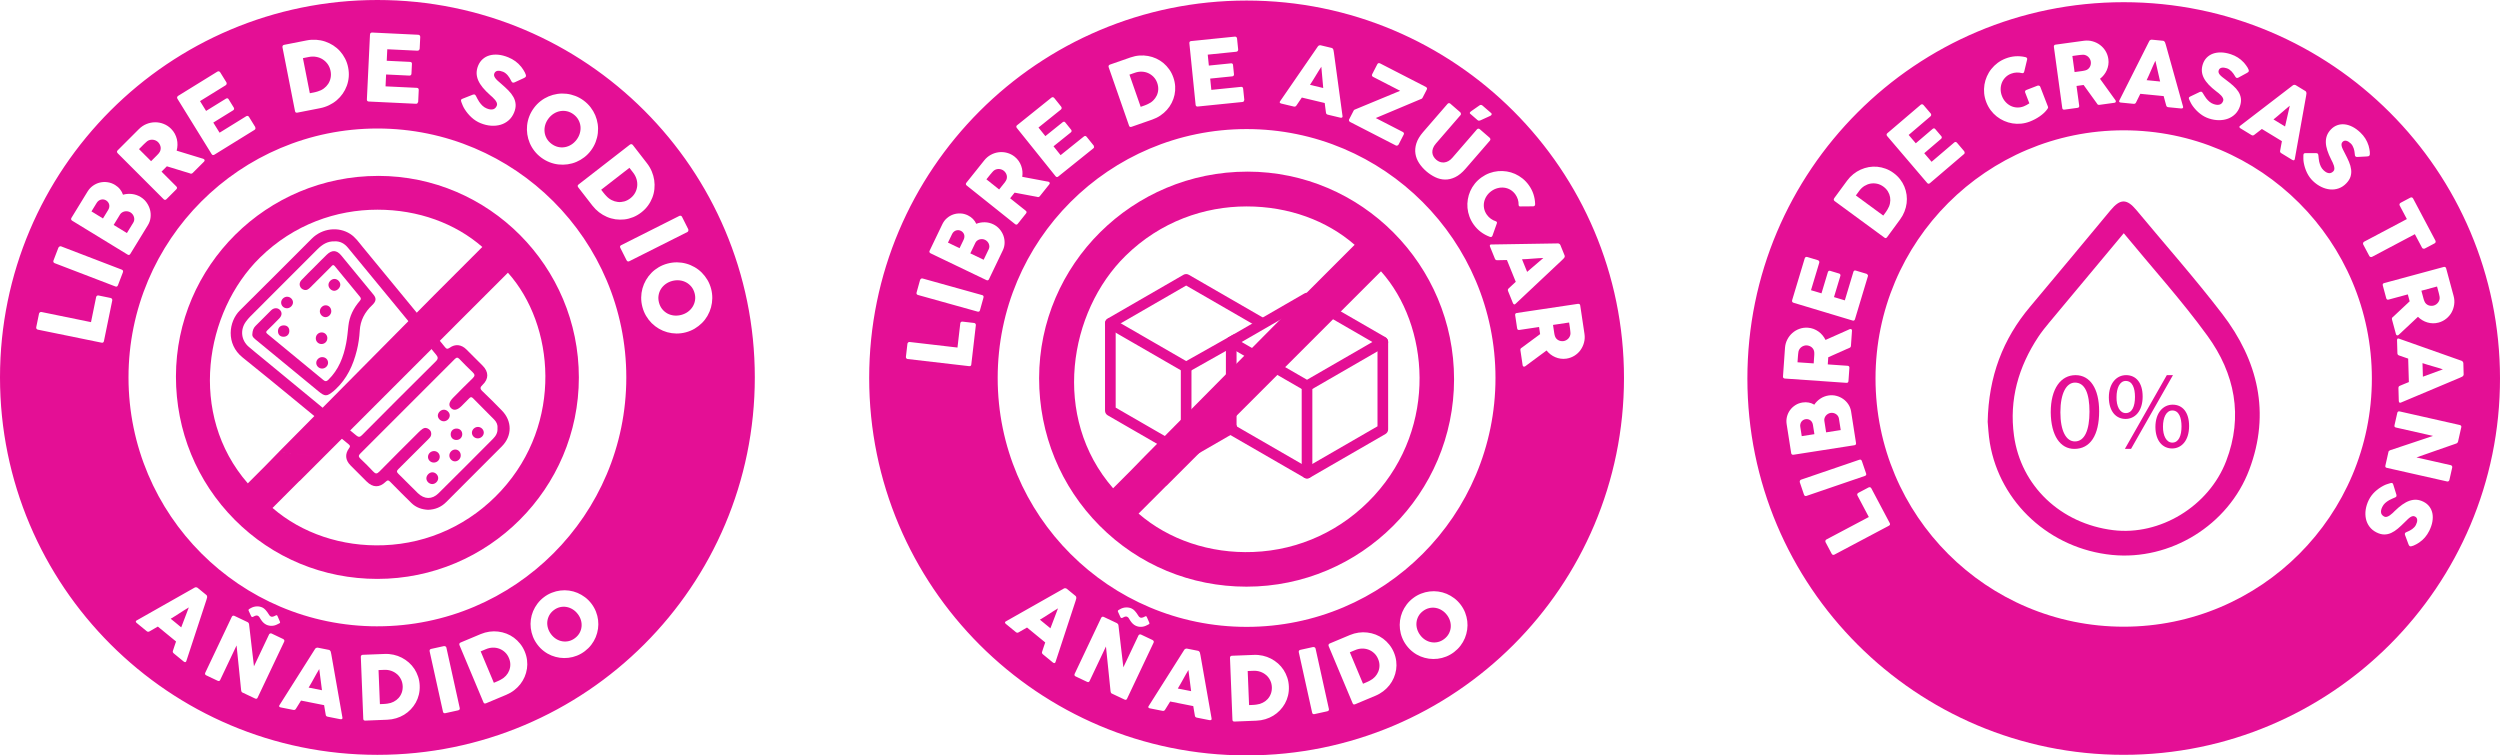
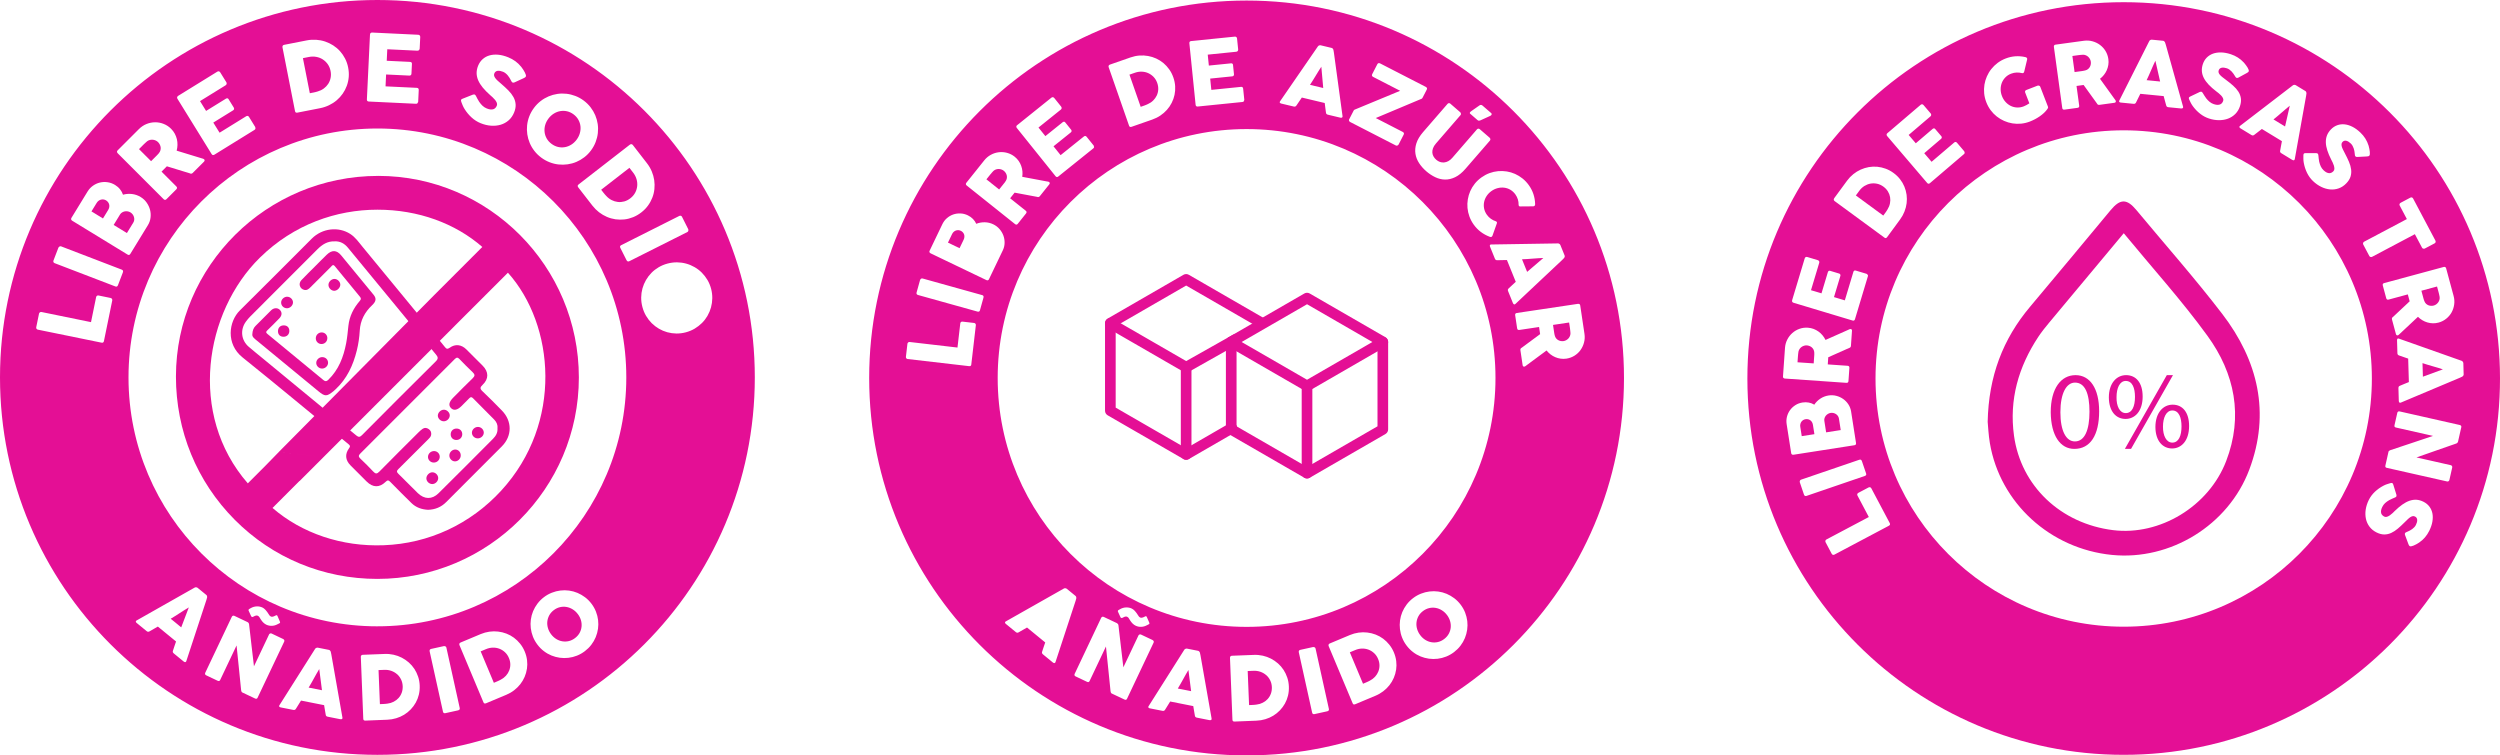
<svg xmlns="http://www.w3.org/2000/svg" viewBox="0 0 1684.52 508.98" id="SELLOS">
  <defs>
    <style>
      .cls-1 {
        fill: #e40f95;
        stroke-width: 0px;
      }
    </style>
  </defs>
  <g>
    <g>
      <path d="M1403.3,47.8c.35-.04.66-.1.93-.16.28-.05.57-.13.9-.21.68-.17,1.27-.46,1.77-.86.51-.4.91-.86,1.22-1.4.31-.53.52-1.11.64-1.74.12-.63.13-1.25.04-1.88-.07-.59-.27-1.17-.56-1.73-.3-.56-.68-1.06-1.14-1.5-.47-.44-.99-.79-1.59-1.04-.59-.27-1.23-.39-1.91-.4-.56.03-1.08.07-1.57.11-.48.04-1.01.1-1.58.17l-4.06.56,1.48,10.83,5.43-.74Z" class="cls-1" />
      <path d="M1238.38,280.26c-.35-.5-.8-.92-1.33-1.27-.52-.34-1.09-.57-1.72-.71-.63-.13-1.25-.15-1.88-.05-.58.1-1.16.3-1.71.62-.55.32-1.03.71-1.43,1.19-.39.48-.7,1.02-.9,1.62-.21.6-.27,1.23-.16,1.88l1.21,7.79,9.83-1.54-1.21-7.78c-.11-.65-.34-1.23-.7-1.74Z" class="cls-1" />
      <path d="M1222.01,235.62c-.29-.57-.67-1.07-1.13-1.49-.46-.4-.98-.73-1.57-.97-.59-.24-1.2-.38-1.84-.44-.59-.03-1.2.03-1.8.21-.62.17-1.18.44-1.7.81-.52.36-.98.81-1.35,1.34-.37.53-.64,1.13-.79,1.79-.07.55-.15,1.07-.21,1.55-.06.49-.12,1.01-.15,1.59l-.29,4.1,10.9.75.38-5.47c.02-.35.03-.67.03-.94s-.01-.59-.02-.93c-.03-.69-.19-1.34-.48-1.91Z" class="cls-1" />
      <path d="M1270.45,143.24c.27-.37.52-.74.75-1.11.23-.36.47-.74.69-1.11.79-1.27,1.32-2.6,1.59-4,.28-1.4.31-2.78.08-4.14s-.71-2.64-1.46-3.87c-.74-1.22-1.75-2.3-3.01-3.23-1.35-.99-2.77-1.64-4.27-1.97-1.5-.32-2.97-.35-4.44-.1-1.45.27-2.83.81-4.15,1.62-1.31.83-2.44,1.9-3.41,3.22l-2.32,3.16,18.46,13.55,1.49-2.02Z" class="cls-1" />
      <path d="M1220.98,284.52c-.3-.52-.66-.96-1.1-1.28-.45-.34-.94-.57-1.5-.72-.56-.15-1.15-.17-1.77-.07-.59.1-1.12.29-1.6.58-.48.3-.88.67-1.21,1.13-.33.46-.56.98-.7,1.56-.15.58-.16,1.21-.06,1.86l.99,6.3,8.53-1.33-.98-6.22c-.11-.67-.3-1.27-.59-1.8Z" class="cls-1" />
      <path d="M1430.96,1.48c-140.04,0-253.56,113.53-253.56,253.57s113.52,253.56,253.56,253.56,253.56-113.52,253.56-253.56S1571,1.48,1430.96,1.48ZM1647.61,179.96c.3.15.5.44.62.86l5.02,18.56c.54,1.97.67,3.92.39,5.85-.27,1.92-.86,3.69-1.77,5.32-.92,1.63-2.13,3.05-3.63,4.23-1.5,1.2-3.19,2.06-5.12,2.58-1.31.35-2.59.51-3.86.48-1.27-.04-2.52-.23-3.7-.59-1.2-.35-2.33-.85-3.4-1.5-1.07-.65-2.05-1.41-2.92-2.28l-11.91,11.15c-.23.2-.51.46-.82.76-.31.32-.59.51-.86.57-.31.08-.56.05-.79-.11-.21-.16-.37-.41-.47-.75l-2.66-9.86c-.08-.33-.07-.65.05-.96.12-.31.33-.54.64-.71l11.24-10.54-1.25-4.66-12.97,3.51c-.82.22-1.35-.11-1.59-.99l-2.3-8.53c-.11-.39-.08-.72.05-1.01.14-.29.41-.48.84-.59l40.12-10.86c.4-.11.75-.09,1.05.05ZM1616.96,138.55c-.19-.36-.22-.71-.13-1.07.11-.35.37-.65.81-.88l6.54-3.46c.35-.18.69-.21,1.03-.08.33.13.59.36.77.71l15,28.31c.17.32.22.65.16,1-.06.34-.28.64-.65.87l-6.53,3.46c-.32.17-.68.22-1.08.16-.4-.07-.71-.31-.92-.71l-4.81-9.07-28.81,15.25c-.32.17-.66.21-1.04.12-.37-.1-.66-.32-.85-.69l-4.09-7.72c-.16-.3-.19-.64-.08-1.03.1-.39.32-.68.67-.86l28.81-15.26-4.8-9.04ZM1561.74,103.55c.13.13.22.3.29.52s.11.52.15.88c.04.44.11,1,.16,1.7.05.7.17,1.45.34,2.25.27,1.19.63,2.26,1.08,3.22.46.97,1.07,1.83,1.86,2.58.73.7,1.42,1.2,2.08,1.52.65.31,1.25.46,1.79.47.55,0,1.06-.12,1.52-.36.47-.24.89-.56,1.27-.97.44-.45.65-1,.65-1.68-.01-.67-.12-1.38-.34-2.11-.23-.74-.52-1.46-.86-2.16-.35-.7-.65-1.31-.91-1.8-1.15-2.25-2.03-4.34-2.65-6.27-.62-1.92-.96-3.73-1-5.4-.04-1.68.21-3.24.76-4.67.55-1.43,1.43-2.78,2.64-4.04,1.27-1.33,2.71-2.28,4.29-2.85s3.24-.76,4.98-.58c1.73.18,3.5.73,5.32,1.66,1.8.92,3.58,2.22,5.31,3.88,1.31,1.24,2.42,2.59,3.33,4.03.91,1.44,1.64,3.05,2.19,4.8.21.75.38,1.5.53,2.22.14.73.23,1.4.29,2,.06.61.06,1.13.01,1.57-.06.45-.18.76-.35.94-.18.19-.39.32-.64.38-.24.06-.55.12-.93.14l-6.64.35c-.48.01-.84-.11-1.08-.34-.2-.19-.33-.42-.38-.7-.06-.27-.11-.58-.14-.96l-.03-.35c-.05-.52-.13-1.08-.23-1.68-.11-.59-.25-1.19-.46-1.77-.2-.59-.47-1.18-.77-1.73-.32-.56-.7-1.07-1.16-1.51-.48-.46-.96-.84-1.44-1.16-.5-.32-.98-.55-1.46-.68-.48-.13-.94-.15-1.4-.04-.45.1-.87.35-1.25.75-.38.4-.62.84-.7,1.33s-.04,1.05.12,1.69c.16.64.44,1.35.82,2.13.38.8.84,1.7,1.38,2.72,1.04,1.95,1.93,3.82,2.69,5.6s1.24,3.49,1.44,5.14c.21,1.64.07,3.25-.4,4.8-.48,1.54-1.43,3.06-2.87,4.55-1.51,1.57-3.21,2.7-5.07,3.35-1.88.67-3.81.91-5.79.73-2-.17-3.98-.74-5.98-1.71-2-.96-3.86-2.28-5.61-3.95-1.64-1.58-2.98-3.43-4.01-5.55-1.02-2.11-1.74-4.32-2.16-6.63-.18-.97-.27-1.84-.28-2.62-.01-.77-.01-1.4,0-1.87v-.13s.01-.06,0-.08c-.01-.02-.01-.05-.01-.07.01-.04.01-.07.01-.1-.01-.02-.01-.05-.01-.07.01-.68.13-1.13.33-1.34.23-.24.66-.36,1.28-.35l7.11.02c.51.07.86.2,1.04.38ZM1545.26,57.3c.16-.06.34-.1.54-.12.2-.02.39-.01.58.02.18.03.35.08.48.17l6.52,3.97c.29.18.48.41.57.72.1.3.15.55.17.74l-.25,1.84-7.63,42.56c-.07.42-.27.68-.58.79-.31.1-.7,0-1.16-.28l-7.29-4.45c-.39-.23-.65-.49-.77-.76-.13-.28-.14-.62-.05-1.03.19-1.07.38-2.13.58-3.18.2-1.05.4-2.11.6-3.17l-13.5-8.22c-.85.67-1.7,1.33-2.55,1.98-.86.66-1.71,1.32-2.56,1.98-.6.49-1.22.54-1.87.15l-7.5-4.57c-.32-.19-.53-.44-.65-.74-.11-.3.01-.57.35-.83l35.6-27.33c.07-.1.2-.17.37-.23ZM1474.86,65.87c.11-.33.44-.62,1.01-.87l6.42-3.06c.49-.16.86-.19,1.1-.12.17.06.33.17.48.35.15.17.32.41.51.73.23.37.53.86.89,1.46.35.6.77,1.23,1.27,1.88.75.96,1.54,1.76,2.37,2.43.83.67,1.76,1.18,2.79,1.52.97.32,1.8.47,2.53.47s1.34-.13,1.83-.36c.5-.23.9-.55,1.22-.98.31-.41.55-.89.73-1.42.19-.58.14-1.18-.16-1.78-.29-.61-.7-1.2-1.22-1.76-.52-.57-1.09-1.09-1.71-1.58-.62-.48-1.15-.89-1.6-1.23-2-1.53-3.7-3.04-5.09-4.5-1.4-1.48-2.48-2.96-3.25-4.45-.76-1.5-1.21-3-1.33-4.54-.13-1.53.09-3.13.63-4.79.57-1.75,1.45-3.23,2.63-4.43,1.18-1.2,2.59-2.09,4.23-2.69,1.64-.58,3.48-.85,5.51-.81,2.03.05,4.19.46,6.47,1.2,1.71.56,3.29,1.29,4.74,2.21,1.44.9,2.79,2.03,4.04,3.38.52.58,1,1.18,1.44,1.77.44.59.82,1.16,1.12,1.67.31.52.54,1,.68,1.42.15.42.18.75.1,1-.09.24-.21.46-.4.62-.19.17-.46.35-.79.53l-5.85,3.19c-.42.21-.8.27-1.11.16-.27-.08-.48-.23-.65-.46-.17-.22-.35-.49-.54-.81l-.18-.31c-.27-.45-.58-.91-.93-1.4-.35-.5-.74-.97-1.18-1.41-.44-.45-.92-.86-1.44-1.23-.53-.36-1.09-.65-1.7-.85-.63-.2-1.22-.34-1.8-.41-.58-.08-1.11-.07-1.6.02-.49.09-.92.28-1.28.56-.37.29-.64.69-.81,1.22-.18.53-.19,1.03-.05,1.51.13.47.41.96.83,1.46.42.5.98,1.03,1.67,1.57.68.55,1.49,1.17,2.42,1.85,1.78,1.32,3.4,2.61,4.84,3.9,1.45,1.28,2.63,2.62,3.53,4.01.9,1.39,1.46,2.89,1.7,4.49.24,1.6.04,3.39-.6,5.35-.68,2.07-1.72,3.81-3.12,5.22-1.41,1.41-3.05,2.46-4.91,3.17-1.87.7-3.92,1.05-6.12,1.04-2.22,0-4.47-.38-6.77-1.14-2.16-.71-4.17-1.8-6.01-3.26-1.85-1.46-3.46-3.15-4.84-5.05-.57-.8-1.03-1.54-1.38-2.24-.34-.7-.62-1.26-.81-1.68l-.06-.12s-.01-.07-.03-.08c-.01-.02-.03-.04-.04-.06,0-.04-.01-.07-.03-.1-.01-.01-.03-.03-.04-.05-.28-.62-.37-1.07-.28-1.35ZM1427.98,67.79l20.19-40.07c.03-.12.11-.24.23-.37.12-.13.27-.24.44-.34.17-.11.35-.18.53-.23.18-.05.35-.07.51-.05l7.59.74c.34.03.62.16.83.39.22.23.38.44.48.6l.58,1.76,11.61,41.64c.12.41.05.73-.19.96-.23.22-.63.31-1.16.27l-8.5-.84c-.46-.04-.81-.17-1.03-.36-.23-.19-.39-.49-.5-.9-.3-1.04-.58-2.08-.86-3.12-.28-1.03-.55-2.07-.83-3.12l-15.74-1.54c-.47.97-.94,1.93-1.43,2.9-.48.96-.97,1.92-1.43,2.89-.33.71-.87,1.03-1.62.96l-8.73-.86c-.38-.04-.68-.17-.91-.39-.22-.22-.24-.52-.04-.9ZM1384.12,30.58c.18-.28.49-.45.92-.5l19.06-2.61c2.02-.28,3.97-.16,5.85.36,1.87.51,3.56,1.33,5.05,2.45,1.5,1.11,2.74,2.49,3.74,4.13.99,1.63,1.62,3.44,1.89,5.4.19,1.34.18,2.64-.02,3.9-.2,1.26-.55,2.46-1.05,3.61-.51,1.14-1.15,2.2-1.93,3.17-.77.98-1.66,1.85-2.63,2.6l9.53,13.23c.18.27.4.56.67.9.27.35.42.66.46.93.04.32-.02.57-.21.76-.18.19-.45.32-.81.36l-10.11,1.39c-.34.04-.65-.01-.94-.17-.29-.16-.5-.4-.63-.73l-9.01-12.5-4.78.66,1.81,13.3c.12.85-.28,1.34-1.18,1.45l-8.77,1.2c-.39.05-.72,0-.99-.18-.25-.17-.42-.48-.48-.9l-5.64-41.19c-.05-.41.01-.75.19-1.03ZM1337.12,57.08c.32-1.94.87-3.81,1.66-5.6.79-1.79,1.78-3.46,3-4.98,1.21-1.53,2.63-2.9,4.23-4.11,1.61-1.2,3.4-2.19,5.36-2.95,2.22-.86,4.44-1.36,6.64-1.51,2.22-.14,4.42.03,6.6.53.39.06.72.21,1.01.46.29.23.38.6.3,1.08l-1.98,8.24c-.13.39-.29.68-.49.88-.2.19-.56.24-1.06.14-1.21-.3-2.42-.42-3.63-.38-1.22.04-2.44.31-3.66.77-1.54.59-2.83,1.43-3.88,2.52-1.05,1.07-1.84,2.29-2.37,3.64-.53,1.36-.8,2.8-.8,4.35s.3,3.07.89,4.58c.58,1.52,1.39,2.84,2.43,3.98,1.03,1.12,2.2,2.02,3.5,2.65,1.29.63,2.7.99,4.19,1.07,1.51.07,3.02-.18,4.55-.77.65-.25,1.27-.55,1.88-.89s1.24-.72,1.9-1.15l-2.81-7.28c-.14-.35-.15-.68-.03-.99.11-.31.37-.54.77-.7l7.56-2.93c.28-.11.62-.11,1.02-.01.4.11.67.34.82.71l5.2,13.44c.19.5.08,1.01-.33,1.53-.65.93-1.41,1.81-2.3,2.65-.89.83-1.85,1.6-2.89,2.33-1.04.72-2.12,1.38-3.25,1.97-1.12.58-2.24,1.1-3.34,1.53-1.96.76-3.95,1.24-5.94,1.44-2,.19-3.97.14-5.9-.18-1.93-.32-3.79-.87-5.57-1.66-1.78-.79-3.44-1.78-4.98-2.99-1.53-1.2-2.89-2.61-4.09-4.22-1.2-1.61-2.18-3.4-2.94-5.36-.76-1.96-1.24-3.94-1.44-5.94-.19-2-.14-3.97.17-5.9ZM1271.67,89.8l22.48-19.18c.33-.28.67-.4,1.02-.36.35.04.66.22.94.56l4.78,5.59c.22.25.34.58.36.97.01.39-.15.73-.5,1.03l-14.68,12.52,4.8,5.61,11.32-9.66c.29-.24.58-.38.88-.4.31-.03.59.12.87.44l4.17,4.89c.18.21.27.49.28.83,0,.33-.16.64-.48.91l-11.35,9.68,4.95,5.79,15.22-12.98c.68-.58,1.32-.53,1.91.16l4.85,5.7c.13.15.18.34.17.56.3.47.17.94-.39,1.42l-22.9,19.54c-.3.25-.6.38-.92.38-.32-.01-.62-.18-.9-.51l-26.98-31.62c-.27-.32-.39-.65-.38-.99.01-.33.17-.64.49-.9ZM1235.89,133.57l8.69-11.83c1.23-1.68,2.63-3.14,4.19-4.39,1.56-1.26,3.22-2.28,4.98-3.07s3.59-1.35,5.49-1.69c1.89-.33,3.79-.4,5.7-.22s3.8.62,5.66,1.31c1.86.69,3.63,1.64,5.31,2.89,1.7,1.24,3.15,2.64,4.36,4.19,1.21,1.55,2.19,3.22,2.92,4.99.73,1.76,1.22,3.6,1.49,5.5.25,1.9.25,3.8.02,5.71-.24,1.9-.73,3.79-1.48,5.66-.74,1.87-1.73,3.64-2.97,5.32l-8.68,11.83c-.21.29-.47.5-.75.63-.3.13-.65.04-1.06-.27l-33.54-24.61c-.33-.24-.54-.53-.6-.87-.07-.34.02-.69.29-1.06ZM1207.53,202.36l8.51-28.28c.13-.41.35-.7.67-.86.31-.15.68-.17,1.09-.04l7.05,2.12c.33.1.59.31.83.62.22.32.27.7.14,1.14l-5.56,18.48,7.07,2.12,4.29-14.25c.12-.36.29-.64.53-.82.24-.19.56-.22.97-.11l6.16,1.86c.27.08.49.27.68.54.18.29.21.63.1,1.03l-4.3,14.28,7.3,2.2,5.76-19.17c.25-.85.82-1.15,1.69-.88l7.16,2.15c.19.05.34.18.45.38.51.23.66.7.45,1.4l-8.67,28.83c-.12.37-.31.65-.57.82-.28.17-.62.19-1.03.06l-39.81-11.98c-.39-.12-.68-.32-.85-.62-.18-.29-.2-.63-.08-1.03ZM1201.7,254.68c-.23-.23-.33-.57-.31-1.01l1.35-19.19c.14-2.04.65-3.93,1.54-5.66.88-1.72,2.03-3.21,3.43-4.44,1.4-1.24,3-2.18,4.81-2.82,1.8-.64,3.69-.89,5.68-.75,1.35.1,2.61.37,3.81.82,1.19.46,2.29,1.04,3.31,1.77,1.01.73,1.91,1.57,2.72,2.54.8.96,1.46,2,2.01,3.11l14.9-6.63c.3-.12.63-.28,1.02-.47.39-.19.73-.28,1.01-.25.32.02.55.14.7.36.16.21.22.51.2.86l-.71,10.19c-.03.34-.15.64-.36.88-.22.25-.5.41-.84.47l-14.08,6.27-.33,4.81,13.39.93c.85.06,1.24.55,1.18,1.46l-.62,8.82c-.02.39-.15.7-.37.92-.22.22-.55.32-1,.29l-41.45-2.89c-.42-.03-.74-.16-.98-.39ZM1207.43,306.22c-.28-.18-.45-.48-.51-.89l-3.06-19.54c-.27-1.72-.19-3.4.22-5.03.42-1.63,1.11-3.11,2.08-4.44.98-1.33,2.18-2.45,3.61-3.35,1.43-.91,3.04-1.5,4.81-1.77,1.46-.23,2.87-.21,4.2.05,1.34.25,2.58.73,3.7,1.42,1.07-1.61,2.44-2.97,4.1-4.08,1.66-1.1,3.48-1.8,5.49-2.12,1.78-.28,3.53-.2,5.23.24,1.71.44,3.26,1.15,4.64,2.12,1.39.98,2.56,2.19,3.51,3.64.94,1.44,1.56,3.04,1.83,4.77l3.32,21.27c.06.39,0,.72-.16.99-.17.27-.48.44-.9.5l-41.07,6.41c-.41.06-.75,0-1.04-.19ZM1216.25,334.14c-.32-.13-.54-.39-.69-.81l-2.82-8.29c-.11-.28-.1-.62.02-1.02.12-.39.37-.66.74-.79l39.35-13.45c.83-.29,1.4.03,1.72.96l2.82,8.28c.29.83.01,1.38-.82,1.67l-39.35,13.46c-.34.11-.67.11-.98-.01ZM1272.78,354.23l-36.77,19.49c-.32.17-.65.2-.99.12-.34-.1-.6-.32-.81-.69l-4.12-7.79c-.16-.3-.2-.63-.12-.98.07-.36.29-.64.63-.85l28.63-15.16-7.66-14.48c-.17-.31-.21-.64-.12-.98.09-.34.32-.6.69-.81l6.92-3.66c.3-.16.62-.2.98-.13.35.06.63.29.84.65l12.45,23.5c.4.76.22,1.36-.55,1.76ZM1430.96,422.27c-92.35,0-167.22-74.87-167.22-167.23s74.87-167.23,167.22-167.23,167.22,74.87,167.22,167.23-74.87,167.23-167.22,167.23ZM1638.97,351.44c-.34,2.01-1.05,4.08-2.11,6.23-.81,1.61-1.76,3.08-2.87,4.38-1.09,1.31-2.41,2.47-3.93,3.51-.65.44-1.31.82-1.95,1.18-.66.35-1.26.64-1.81.87-.56.23-1.06.39-1.5.47-.45.08-.77.06-1.01-.04-.23-.12-.41-.29-.55-.5-.14-.21-.28-.49-.41-.85l-2.31-6.24c-.16-.45-.16-.83-.01-1.13.13-.25.31-.45.55-.57.24-.14.54-.28.87-.42l.34-.13c.48-.21.99-.45,1.52-.72.54-.28,1.06-.6,1.57-.98.5-.36.98-.79,1.41-1.25.45-.47.81-.99,1.09-1.55.29-.59.52-1.17.68-1.73.15-.56.22-1.09.2-1.59-.02-.5-.14-.94-.37-1.35-.23-.4-.59-.73-1.09-.98s-1-.34-1.49-.27c-.49.06-1.01.27-1.57.62-.55.34-1.16.81-1.79,1.41-.65.6-1.37,1.31-2.18,2.13-1.56,1.57-3.08,2.98-4.55,4.23-1.46,1.25-2.96,2.22-4.47,2.92-1.51.69-3.07,1.04-4.69,1.04s-3.35-.46-5.2-1.37c-1.96-.98-3.53-2.26-4.72-3.84-1.2-1.59-2.01-3.36-2.43-5.32s-.48-4.02-.16-6.21c.33-2.2,1.03-4.37,2.1-6.54,1.02-2.05,2.38-3.87,4.09-5.49,1.72-1.6,3.61-2.96,5.69-4.05.87-.46,1.68-.8,2.42-1.04.74-.24,1.34-.44,1.78-.56l.12-.04s.07-.01.1-.02c.01-.01.04-.02.06-.03.04,0,.07-.01.1-.02.01-.01.04-.02.06-.03.65-.19,1.1-.21,1.38-.08.3.15.54.53.71,1.12l2.1,6.79c.08.51.06.88-.05,1.1-.07.16-.21.31-.4.44-.2.12-.47.25-.81.39-.39.18-.92.4-1.57.67s-1.34.59-2.04,1c-1.06.6-1.97,1.27-2.76,1.98-.77.72-1.41,1.57-1.89,2.56-.46.9-.73,1.71-.83,2.43-.11.71-.07,1.33.08,1.86.16.52.42.97.8,1.34s.81.68,1.31.93c.54.27,1.15.31,1.78.11.65-.2,1.28-.52,1.92-.96.64-.45,1.24-.93,1.8-1.46.57-.54,1.05-1.01,1.45-1.41,1.8-1.76,3.53-3.23,5.19-4.4,1.66-1.17,3.28-2.03,4.86-2.57,1.59-.54,3.15-.76,4.69-.67,1.53.11,3.08.54,4.64,1.32,1.66.82,2.99,1.9,4.01,3.24,1.02,1.34,1.7,2.87,2.05,4.57.34,1.71.34,3.57,0,5.57ZM1658.41,287.97l-2.14,9.5c-.05.27-.19.53-.39.8-.2.25-.49.46-.86.59-4.53,1.56-8.99,3.12-13.39,4.67-4.39,1.55-8.86,3.11-13.39,4.69l23.26,5.26c.33.15.57.37.71.65.14.28.18.56.11.87l-1.87,8.28c-.1.41-.29.72-.56.94-.29.22-.64.29-1.04.19l-40.71-9.19c-.39-.1-.65-.28-.79-.54-.13-.28-.15-.62-.05-1.03l2.09-9.27c.05-.24.19-.45.41-.6.21-.15.5-.31.83-.46,4.85-1.61,9.64-3.21,14.36-4.78,4.73-1.58,9.52-3.18,14.37-4.82l-24.95-5.64c-.42-.1-.72-.27-.89-.51-.17-.23-.19-.62-.08-1.11l1.87-8.25c.1-.45.3-.74.58-.89.29-.15.6-.18.96-.11l40.59,9.17c.35.09.63.25.83.52.2.28.27.63.16,1.05ZM1659.22,253.71l-1.67.79-39.85,16.78c-.39.17-.72.15-.98-.06-.25-.21-.38-.58-.4-1.11l-.24-8.54c-.01-.46.06-.82.22-1.06.17-.25.45-.46.84-.6,1-.42,2-.85,2.98-1.25,1-.4,1.98-.81,2.99-1.21l-.46-15.81c-1.02-.34-2.04-.7-3.05-1.05-1.02-.36-2.04-.71-3.06-1.06-.74-.24-1.12-.73-1.15-1.49l-.25-8.78c-.01-.38.08-.7.28-.96.19-.25.49-.31.89-.16l42.3,14.96c.12.02.24.08.39.19.14.1.28.23.39.38.13.16.22.33.3.5.07.18.12.35.13.51l.21,7.62c.01.33-.09.63-.29.87-.2.24-.38.42-.54.55Z" class="cls-1" />
      <path d="M1633.26,202.11c.08.25.2.55.33.86.25.66.62,1.2,1.07,1.66.47.45.98.8,1.55,1.03.56.24,1.17.37,1.8.4.64.04,1.26-.03,1.88-.19.57-.16,1.11-.42,1.63-.79.52-.37.97-.81,1.34-1.32.38-.52.66-1.08.84-1.71s.22-1.27.15-1.95c-.11-.55-.21-1.06-.31-1.54-.1-.48-.22-.99-.37-1.55l-1.07-3.96-10.55,2.84,1.43,5.3c.09.34.18.65.28.91Z" class="cls-1" />
      <path d="M1452.31,40.93c-.48.97-.97,2.02-1.46,3.14s-1,2.27-1.49,3.42c-.5,1.15-.99,2.28-1.49,3.4s-.99,2.16-1.46,3.13l9.1.9-3.19-13.99Z" class="cls-1" />
      <path d="M1542.88,71.24c-.85.67-1.74,1.4-2.69,2.2-.93.8-1.88,1.61-2.82,2.43-.93.82-1.88,1.62-2.81,2.42-.93.79-1.83,1.52-2.67,2.19l7.8,4.75,3.19-13.99Z" class="cls-1" />
      <path d="M1639.16,246.78c-1.2-.35-2.39-.7-3.56-1.05-1.18-.35-2.27-.7-3.3-1.05l.27,9.14,13.47-4.95c-1.02-.35-2.12-.7-3.3-1.05-1.19-.35-2.38-.7-3.58-1.04Z" class="cls-1" />
    </g>
    <path d="M1339.31,284.26c.64-30.75,10.24-55.81,28.63-77.64,18.19-21.58,36.17-43.33,54.23-65.03,6.47-7.77,10.9-7.8,17.34-.05,19.34,23.27,39.43,45.95,57.83,69.94,24.14,31.48,32.65,66.76,18.24,104.99-14.16,37.59-53.31,61.32-92.44,57.45-41.71-4.12-75.53-35-82.35-75.35-.92-5.43-1.15-10.98-1.48-14.32ZM1431,157.15c-17.12,20.51-33.68,40.31-50.18,60.15-2.59,3.12-5.16,6.29-7.39,9.66-13.36,20.24-19.73,42.28-16.38,66.61,4.68,33.9,31.42,59.28,66.82,63.65,31.36,3.87,64.38-15.93,76.14-46.54,11.62-30.25,5.81-59.01-12.55-84.32-17.29-23.83-37.18-45.78-56.46-69.22Z" class="cls-1" />
    <g>
      <path d="M1414.42,277.09c0,16.34-6.06,25.38-16.72,25.38-9.39,0-15.75-8.81-15.9-24.71,0-16.12,6.95-24.99,16.72-24.99s15.9,9.02,15.9,24.32ZM1388.31,277.84c0,12.5,3.84,19.6,9.76,19.6,6.65,0,9.84-7.77,9.84-20.05s-3.04-19.59-9.76-19.59c-5.7,0-9.84,6.95-9.84,20.04Z" class="cls-1" />
      <path d="M1431.76,302.47l28.26-49.7h4.14l-28.25,49.7h-4.15ZM1443.74,267.12c0,10.12-5.32,15.16-11.54,15.16s-11.16-4.81-11.24-14.5c0-9.62,5.25-15.01,11.61-15.01,6.73,0,11.16,5.17,11.16,14.35ZM1426.14,267.55c-.15,6.14,2.14,10.8,6.21,10.8,4.29,0,6.22-4.58,6.22-10.95,0-5.84-1.71-10.72-6.22-10.72-4.06,0-6.21,4.81-6.21,10.87ZM1475.03,287.01c0,10.14-5.33,15.17-11.46,15.17s-11.16-4.81-11.24-14.42c0-9.69,5.25-15.09,11.61-15.09,6.73,0,11.09,5.18,11.09,14.35ZM1457.43,287.45c-.07,6.13,2.29,10.79,6.28,10.79,4.29,0,6.21-4.58,6.21-10.94,0-5.84-1.7-10.72-6.21-10.72-4.06,0-6.28,4.81-6.28,10.87Z" class="cls-1" />
    </g>
  </g>
  <g>
    <path d="M254.9,118.53h-.1c-75.09,0-136.2,60.61-136.25,135.17-.01,36.54,14.05,70.82,39.6,96.51,25.55,25.7,59.68,39.86,96.07,39.86h.01c74.87,0,135.79-60.87,135.81-135.7.01-74.85-60.61-135.79-135.14-135.85ZM218.11,308.07,188.04,304.38c-5.86,6.13-11.85,12.12-17.85,18.11l-3.21,3.2c-40.58-46.56-28.99-115.61,8.12-152.07,22.92-22.51,51.65-32.33,79.23-32.33s52.44,9.24,70.66,25.11l-32.8,32.81-104.16,105.16ZM306.36,219.61l35.89-35.86c31.48,35.19,37.29,101.22-4.48,146.79-20.73,22.61-48.84,35.7-79.15,36.84-28.27,1.11-55.28-8.05-74.99-25.12l18.18-18.19.06.05,104.49-104.5Z" class="cls-1" />
    <g>
      <path d="M288.47,343.51c-4.28-.21-8.16-1.52-11.29-4.6-4.78-4.7-9.54-9.42-14.21-14.22-1.18-1.21-1.85-1.28-3.11-.05-4.18,4.08-8.64,3.96-12.81-.18-3.65-3.62-7.29-7.24-10.89-10.9-3.48-3.53-3.87-7.55-.97-11.51.88-1.2.86-1.75-.29-2.7-23.82-19.51-47.45-39.25-71.47-58.52-11.33-9.1-9.37-24.21-1.76-31.71,16.24-16.01,32.27-32.24,48.43-48.34,7.02-7,17.89-8.29,25.9-3.15,3.43,2.2,5.72,5.56,8.26,8.64,14.16,17.18,28.3,34.39,42.44,51.58,4.31,5.24,8.66,10.45,12.89,15.75,1.08,1.36,1.74,1.95,3.48.69,3.7-2.67,7.8-2.16,11.11,1.08,3.73,3.66,7.41,7.36,11.09,11.08,4.06,4.11,4.15,8.83-.04,12.81-1.79,1.7-1.98,2.64-.06,4.43,4.46,4.15,8.69,8.54,12.97,12.88,7.03,7.13,7.04,17.15,0,24.22-12.47,12.52-25,24.98-37.47,37.51-3.37,3.39-7.41,5.05-12.19,5.21ZM225.42,162.64c-4.73-.2-8.32,2.13-11.49,5.29-15.1,15.07-30.18,30.15-45.24,45.25-1.1,1.1-2.11,2.32-3.03,3.58-3.96,5.48-3.17,12.52,1.93,16.9,3.23,2.78,6.55,5.45,9.85,8.16,20.89,17.19,41.78,34.38,62.64,51.6,1.5,1.24,2.4,1.21,3.84-.23,16.5-16.62,33.05-33.19,49.69-49.67,1.81-1.8,1.63-2.87.12-4.68-9.42-11.29-18.72-22.67-28.07-34.02-10.4-12.62-20.79-25.24-31.19-37.87-2.34-2.85-5.25-4.52-9.04-4.33ZM335.23,288.56c.24-2.22-.64-4.2-2.21-5.81-4.75-4.85-9.58-9.62-14.34-14.46-1.01-1.03-1.69-.79-2.56.14-1.67,1.77-3.43,3.46-5.15,5.18-2.71,2.7-5.14,3.22-6.97,1.47-1.96-1.87-1.52-4.22,1.41-7.17,4.35-4.39,8.68-8.8,13.13-13.08,1.59-1.53,1.5-2.56-.05-4.02-3.04-2.86-5.98-5.84-8.87-8.85-1.15-1.2-1.92-1.3-3.16-.05-21.2,21.27-42.43,42.5-63.7,63.7-1.33,1.32-1.21,2.19.06,3.41,2.95,2.83,5.89,5.68,8.66,8.69,1.53,1.66,2.49,1.73,4.14.05,8.72-8.88,17.56-17.65,26.37-26.43.86-.86,1.78-1.67,2.76-2.37,1.37-.97,2.81-.76,4.14.16,1.34.92,1.87,2.24,1.64,3.85-.19,1.3-1.09,2.14-1.95,3-6.71,6.71-13.39,13.44-20.15,20.1-1.21,1.19-1.26,1.93-.02,3.14,4.43,4.3,8.71,8.77,13.15,13.07,4.39,4.25,9.58,4.37,13.91.09,12.32-12.17,24.54-24.45,36.75-36.73,1.88-1.89,3.24-4.11,2.98-7.09Z" class="cls-1" />
      <path d="M170,225.4c.14-2.75.82-4.42,2.16-5.77,3.49-3.53,6.98-7.06,10.52-10.53,1.8-1.77,4.29-1.87,5.83-.36,1.67,1.64,1.61,3.79-.29,5.76-2.66,2.75-5.37,5.47-8.13,8.13-1.01.98-.98,1.49.14,2.41,12.59,10.31,25.14,20.66,37.67,31.04,1.24,1.03,2.09,1.03,3.29-.14,7-6.79,10.29-15.38,12.06-24.68.73-3.83,1.08-7.74,1.49-11.62.69-6.47,3.44-11.99,7.64-16.83.93-1.07,1.06-1.76.15-2.85-5.66-6.83-11.31-13.68-16.9-20.57-1.27-1.57-1.91-.33-2.65.41-4.63,4.6-9.24,9.23-13.86,13.84-1.14,1.14-2.35,2.12-4.12,1.69-3.04-.74-4.14-4.19-1.94-6.54,2.92-3.11,6-6.07,9.01-9.09,2.71-2.71,5.38-5.46,8.14-8.11,3.41-3.28,6.63-3.18,9.63.43,7.34,8.83,14.62,17.72,21.88,26.61,2.03,2.49,1.73,4.46-1,7.04-4.94,4.67-7.93,10.19-8.32,17.14-.25,4.5-.89,8.98-1.99,13.39-2.49,9.98-6.65,19.03-14.34,26.16-.45.41-.88.85-1.36,1.23-4.63,3.71-5.73,3.69-10.34-.1-13.71-11.28-27.43-22.54-41.11-33.84-1.59-1.31-3.4-2.58-3.25-4.22Z" class="cls-1" />
      <path d="M229.29,191.8c.02,2-1.98,4.07-3.99,4.14-2.05.07-4.03-1.93-3.98-4.03.04-2.07,2.02-3.99,4.09-3.96,2.01.03,3.87,1.87,3.89,3.85Z" class="cls-1" />
      <path d="M193.49,199.94c2.06,0,3.87,1.72,3.93,3.73.06,2.03-1.85,3.99-3.96,4.04-2.23.05-4.05-1.69-4.03-3.87.02-2.08,1.93-3.91,4.06-3.91Z" class="cls-1" />
-       <path d="M223.23,209.74c-.03,2.14-1.92,4.02-3.99,3.96-1.99-.06-3.72-1.88-3.73-3.93,0-2.13,1.82-4.04,3.88-4.06,2.2-.02,3.86,1.73,3.83,4.03Z" class="cls-1" />
      <path d="M220.56,227.88c-.03,2.24-1.75,3.94-3.96,3.93-2.21-.01-3.91-1.82-3.81-4.03.1-2.2,1.91-3.87,4.11-3.79,2.09.08,3.7,1.78,3.67,3.89Z" class="cls-1" />
      <path d="M221.06,244.43c0,2.09-1.87,3.91-4.02,3.92-2.07,0-3.87-1.67-3.95-3.69-.08-2.08,1.77-3.98,3.91-4.03,2.3-.05,4.05,1.59,4.05,3.8Z" class="cls-1" />
      <path d="M194.96,223.04c-.03,2.3-1.67,3.9-3.98,3.87-2.26-.03-3.71-1.52-3.68-3.81.03-2.35,1.6-3.88,3.97-3.86,2.28.02,3.72,1.5,3.69,3.79Z" class="cls-1" />
      <path d="M291.41,326.17c-2.15.07-4.12-1.77-4.12-3.87,0-2.05,1.98-4.05,4.03-4.06,2.04-.01,3.84,1.71,3.94,3.77.1,2.08-1.75,4.08-3.85,4.15Z" class="cls-1" />
      <path d="M299.06,276.06c1.99-.02,3.92,1.78,3.99,3.73.08,2.06-1.8,4.01-3.92,4.08-2.12.07-4.11-1.78-4.12-3.82,0-2.02,1.97-3.97,4.05-3.99Z" class="cls-1" />
      <path d="M322.12,287.67c2.07.03,3.83,1.76,3.86,3.78.03,2.09-1.85,3.92-4.02,3.93-2.22.01-4.04-1.78-3.98-3.91.06-2.09,1.97-3.84,4.14-3.8Z" class="cls-1" />
      <path d="M296.31,307.79c-.02,2.19-1.78,3.88-4.03,3.89-2.1,0-3.86-1.67-3.9-3.72-.04-2.23,1.89-4.09,4.2-4.03,2.09.06,3.75,1.78,3.73,3.86Z" class="cls-1" />
      <path d="M311.47,292.69c-.07,2.21-1.79,3.81-4.07,3.77-2.27-.04-3.85-1.77-3.71-4.06.13-2.23,1.88-3.75,4.19-3.63,2.16.11,3.65,1.74,3.59,3.92Z" class="cls-1" />
      <path d="M306.81,302.9c2.19.07,3.75,1.87,3.64,4.19-.1,2.05-1.87,3.79-3.87,3.79-2.1,0-3.87-1.91-3.8-4.08.06-2.13,1.96-3.96,4.03-3.89Z" class="cls-1" />
    </g>
    <g>
      <path d="M211.34,62.33c.48-.11.94-.21,1.37-.32.45-.13.89-.26,1.33-.38,1.52-.43,2.88-1.08,4.09-1.96,1.21-.89,2.21-1.94,3.01-3.15.79-1.21,1.33-2.55,1.63-4.05.3-1.48.29-3.03-.03-4.65-.34-1.71-.98-3.25-1.91-4.57-.93-1.31-2.05-2.38-3.36-3.23-1.32-.84-2.78-1.41-4.37-1.69-1.6-.3-3.25-.28-4.92.05l-4.07.8,4.65,23.64,2.58-.5Z" class="cls-1" />
      <path d="M213.36,453.8c-.62,1.08-1.22,2.16-1.82,3.26-.61,1.11-1.21,2.18-1.82,3.26-.61,1.06-1.19,2.05-1.76,2.98l8.98,1.78-1.83-14.27c-.56.93-1.15,1.93-1.76,3Z" class="cls-1" />
      <path d="M267.51,454.26c-1.12-.98-2.41-1.72-3.87-2.24-1.46-.51-3.01-.73-4.64-.67l-3.94.16.92,22.94,2.5-.1c.46-.02.9-.05,1.34-.1.44-.05.87-.1,1.31-.16,1.49-.18,2.86-.6,4.13-1.26,1.28-.65,2.37-1.49,3.3-2.52.93-1.02,1.63-2.2,2.13-3.57.49-1.35.7-2.81.65-4.39-.07-1.67-.45-3.19-1.13-4.57-.68-1.38-1.58-2.57-2.69-3.54Z" class="cls-1" />
      <path d="M105.87,104.53c.27-.27.49-.51.68-.73.19-.21.4-.47.63-.75.46-.57.77-1.19.94-1.85.17-.66.21-1.31.14-1.96-.09-.64-.28-1.26-.59-1.85-.3-.6-.68-1.14-1.16-1.62-.44-.44-.97-.8-1.58-1.09-.61-.28-1.23-.45-1.91-.53-.66-.06-1.33-.02-1.99.14s-1.29.46-1.86.88c-.44.38-.85.74-1.23,1.09-.39.34-.8.72-1.22,1.15l-3.05,3.07,8.13,8.13,4.08-4.08Z" class="cls-1" />
      <path d="M72.87,136.31c-.35-.5-.81-.93-1.38-1.28-.53-.32-1.09-.53-1.67-.62-.59-.09-1.16-.06-1.74.09-.57.13-1.12.39-1.63.77-.51.37-.95.85-1.31,1.45l-3.51,5.73,7.75,4.75,3.46-5.65c.37-.61.63-1.22.75-1.84.13-.63.13-1.22,0-1.79-.13-.57-.37-1.11-.71-1.6Z" class="cls-1" />
      <path d="M90.46,148.11c.05-.65-.01-1.29-.2-1.93-.19-.63-.49-1.21-.89-1.75-.42-.53-.9-.98-1.47-1.32-.53-.33-1.13-.55-1.8-.68-.66-.11-1.31-.12-1.95-.01-.65.12-1.26.34-1.83.69-.59.34-1.05.81-1.42,1.39l-4.32,7.08,8.93,5.45,4.32-7.07c.36-.59.57-1.21.63-1.86Z" class="cls-1" />
      <path d="M121.12,413.1c-1.05.68-2.1,1.35-3.14,2.01-1.03.65-2.02,1.25-2.96,1.8l7.09,5.81,5.12-13.45c-.94.55-1.93,1.15-2.97,1.81-1.04.67-2.1,1.34-3.14,2.02Z" class="cls-1" />
      <path d="M368.37,93.32c.78,1.37,1.86,2.58,3.25,3.61,1.38,1.04,2.85,1.72,4.4,2.09,1.54.36,3.08.4,4.59.13,1.51-.26,2.95-.82,4.32-1.68,1.36-.85,2.57-1.98,3.6-3.36,1.02-1.37,1.76-2.84,2.19-4.41.44-1.56.57-3.11.4-4.64-.17-1.53-.65-3-1.43-4.39-.77-1.38-1.85-2.6-3.24-3.63-1.39-1.03-2.86-1.72-4.4-2.06-1.54-.34-3.08-.37-4.6-.1-1.51.28-2.96.84-4.33,1.7-1.37.87-2.58,1.98-3.6,3.36-1.03,1.38-1.77,2.85-2.2,4.41-.43,1.55-.55,3.11-.37,4.63.17,1.52.65,2.97,1.42,4.34Z" class="cls-1" />
      <path d="M389.32,413.75c-.98-1.3-2.14-2.36-3.45-3.17-1.32-.82-2.7-1.35-4.15-1.6-1.45-.26-2.91-.21-4.39.13-1.47.35-2.86,1.01-4.18,2.01-1.31,1-2.33,2.16-3.05,3.48-.71,1.32-1.15,2.7-1.31,4.17-.15,1.46-.01,2.94.42,4.42.43,1.49,1.14,2.88,2.12,4.18,1,1.32,2.15,2.38,3.46,3.19,1.31.8,2.69,1.33,4.13,1.56,1.45.24,2.9.2,4.36-.15,1.46-.34,2.84-1.01,4.16-2.01,1.31-.99,2.34-2.15,3.08-3.47.73-1.32,1.18-2.7,1.33-4.16.16-1.45.03-2.92-.39-4.4-.43-1.48-1.13-2.87-2.13-4.19Z" class="cls-1" />
-       <path d="M465.86,193.19c-1-1.21-2.17-2.19-3.53-2.92-1.36-.73-2.85-1.19-4.46-1.36-1.62-.17-3.25-.04-4.91.39-1.67.45-3.16,1.14-4.47,2.1-1.3.95-2.36,2.08-3.17,3.38-.81,1.3-1.33,2.72-1.58,4.28-.26,1.56-.15,3.17.29,4.85.45,1.67,1.16,3.13,2.15,4.36.99,1.23,2.16,2.21,3.51,2.96,1.35.72,2.83,1.18,4.43,1.36,1.61.17,3.25.04,4.92-.4,1.66-.45,3.14-1.13,4.46-2.09,1.31-.96,2.37-2.09,3.19-3.4.82-1.31,1.36-2.75,1.62-4.31.26-1.58.16-3.19-.29-4.86-.45-1.67-1.17-3.12-2.16-4.35Z" class="cls-1" />
      <path d="M407.58,131.02c.31.35.62.69.94,1.02,1.05,1.16,2.26,2.08,3.59,2.77,1.34.68,2.72,1.1,4.16,1.27,1.44.17,2.88.04,4.34-.35,1.46-.4,2.84-1.12,4.14-2.13,1.39-1.07,2.46-2.33,3.23-3.75.76-1.42,1.21-2.91,1.37-4.46s.01-3.11-.45-4.66c-.46-1.58-1.21-3.02-2.27-4.39l-2.53-3.26-19.03,14.77,1.61,2.08c.3.38.6.75.9,1.09Z" class="cls-1" />
      <path d="M254.3,0C113.85,0,0,113.86,0,254.31s113.85,254.31,254.3,254.31,254.3-113.86,254.3-254.31S394.75,0,254.3,0ZM425.45,97.14c.36.02.69.22.98.6l9.47,12.21c1.35,1.73,2.43,3.57,3.25,5.51s1.37,3.92,1.67,5.93c.29,2,.33,4.02.12,6.02-.2,2.02-.68,3.96-1.42,5.85-.73,1.87-1.71,3.66-2.95,5.34-1.23,1.68-2.71,3.19-4.45,4.53-1.75,1.36-3.59,2.43-5.5,3.2-1.93.78-3.88,1.29-5.89,1.52-2,.22-4,.19-5.99-.08-2-.3-3.93-.83-5.79-1.63-1.85-.8-3.62-1.83-5.3-3.12-1.67-1.3-3.18-2.81-4.52-4.53l-9.47-12.21c-.23-.3-.37-.61-.41-.95-.05-.33.14-.66.56-1l34.58-26.84c.35-.26.7-.38,1.06-.36ZM355.18,84.34c.22-2.04.71-4.04,1.48-6.01.76-1.97,1.81-3.84,3.13-5.62s2.82-3.31,4.49-4.61c1.67-1.3,3.46-2.34,5.36-3.15,1.91-.81,3.87-1.36,5.91-1.66,2.04-.31,4.09-.34,6.13-.11,2.03.23,4.04.72,6.02,1.48,1.98.76,3.85,1.8,5.63,3.12,1.76,1.32,3.29,2.81,4.59,4.49,1.3,1.69,2.35,3.48,3.16,5.36.8,1.89,1.35,3.87,1.66,5.92.3,2.04.32,4.09.09,6.14s-.73,4.07-1.49,6.04c-.76,1.98-1.8,3.85-3.12,5.63s-2.82,3.31-4.5,4.6c-1.68,1.29-3.46,2.33-5.34,3.13s-3.85,1.34-5.89,1.63c-2.04.29-4.09.32-6.14.1-2.04-.22-4.06-.72-6.04-1.5-1.98-.77-3.85-1.81-5.61-3.12-1.78-1.33-3.32-2.82-4.61-4.49-1.3-1.67-2.35-3.46-3.15-5.35s-1.35-3.86-1.65-5.9c-.29-2.03-.33-4.07-.12-6.11ZM310.63,67.33c.13-.34.5-.62,1.12-.84l6.96-2.75c.53-.12.92-.14,1.17-.03.17.06.33.2.48.4.15.19.31.46.48.8.22.4.5.95.82,1.61.33.66.73,1.34,1.21,2.06.71,1.05,1.49,1.96,2.3,2.72.82.77,1.77,1.36,2.83,1.79.98.4,1.85.64,2.62.68.76.04,1.4-.03,1.94-.23.53-.21.98-.53,1.34-.95.36-.42.66-.89.87-1.44.24-.6.23-1.23-.02-1.88-.27-.66-.65-1.31-1.16-1.95-.51-.63-1.06-1.22-1.67-1.77-.62-.55-1.15-1.02-1.6-1.42-1.99-1.76-3.67-3.46-5.02-5.1-1.36-1.65-2.38-3.29-3.09-4.91-.69-1.63-1.04-3.25-1.06-4.86-.01-1.62.32-3.28,1.01-4.98.73-1.79,1.76-3.28,3.09-4.45,1.32-1.18,2.86-2.02,4.64-2.51,1.77-.5,3.71-.64,5.84-.45,2.13.2,4.36.79,6.71,1.73,1.76.71,3.36,1.6,4.82,2.65,1.45,1.06,2.79,2.34,4,3.85.5.65.96,1.3,1.38,1.96.42.66.77,1.27,1.05,1.83.29.57.5,1.09.62,1.53.12.47.13.81.02,1.06-.1.26-.26.46-.47.62-.21.17-.5.33-.86.5l-6.37,2.93c-.47.19-.86.22-1.19.09-.27-.11-.48-.28-.64-.53-.16-.24-.33-.53-.51-.87l-.16-.34c-.26-.49-.55-1-.88-1.54-.33-.54-.71-1.06-1.14-1.56s-.9-.97-1.43-1.39c-.52-.43-1.1-.77-1.71-1.02-.64-.26-1.27-.45-1.87-.56-.6-.13-1.16-.16-1.68-.11-.52.06-.98.23-1.38.51-.4.28-.72.68-.95,1.22-.21.54-.28,1.06-.16,1.56.11.51.36,1.04.77,1.6.4.57.95,1.16,1.63,1.79.68.62,1.48,1.33,2.41,2.11,1.78,1.51,3.37,3,4.81,4.45,1.43,1.45,2.57,2.94,3.41,4.46s1.33,3.14,1.46,4.84c.14,1.7-.2,3.55-1.02,5.57-.87,2.13-2.09,3.88-3.66,5.26-1.58,1.37-3.37,2.37-5.39,2.97-2.02.6-4.18.81-6.51.65-2.32-.16-4.66-.73-7.02-1.69-2.22-.9-4.25-2.19-6.07-3.85-1.83-1.68-3.4-3.56-4.7-5.65-.54-.88-.98-1.69-1.29-2.46-.31-.76-.55-1.36-.72-1.82l-.05-.12c-.01-.05-.01-.08-.03-.11-.01-.02-.03-.04-.04-.06,0-.04-.01-.08-.02-.1-.02-.02-.03-.04-.04-.07-.24-.66-.31-1.14-.19-1.43ZM249.31,23.31c.02-.45.15-.79.4-1.03.26-.24.6-.37,1.03-.35l31.05,1.49c.46.02.81.17,1.04.45.24.28.35.66.33,1.11l-.37,7.75c-.01.35-.16.68-.42.99-.27.31-.64.46-1.13.44l-20.28-.97-.37,7.76,15.66.75c.39.02.71.13.97.33.26.2.36.52.35.96l-.33,6.76c-.01.3-.14.57-.38.83-.24.26-.59.38-1.02.36l-15.68-.75-.38,8,21.03,1c.95.04,1.38.55,1.34,1.51l-.37,7.86c-.01.21-.11.39-.28.55-.11.57-.55.85-1.32.81l-31.66-1.5c-.41-.01-.73-.14-.98-.37-.23-.23-.35-.57-.33-1.04l2.09-43.68ZM190.48,30.83c.18-.32.51-.52.99-.62l15.16-2.98c2.15-.43,4.28-.55,6.38-.43,2.11.15,4.12.53,6.05,1.18s3.74,1.51,5.45,2.61c1.7,1.09,3.23,2.38,4.58,3.89,1.35,1.5,2.5,3.18,3.45,5.03.95,1.86,1.64,3.87,2.05,6.02.43,2.17.56,4.29.39,6.35-.17,2.06-.61,4.05-1.3,5.93-.69,1.89-1.62,3.67-2.77,5.32-1.16,1.66-2.5,3.13-4.04,4.44s-3.27,2.42-5.17,3.33c-1.91.92-3.94,1.59-6.09,2.01l-15.16,2.97c-.37.09-.71.06-1.03-.04-.32-.11-.53-.43-.64-.96l-8.44-42.96c-.09-.43-.03-.81.15-1.11ZM119.97,64.63l26.45-16.34c.38-.24.76-.31,1.12-.22.35.11.65.35.89.75l4.08,6.59c.18.3.26.65.21,1.05s-.28.74-.68,1l-17.27,10.67,4.09,6.61,13.33-8.23c.34-.21.67-.31.99-.28.32.02.6.21.83.59l3.56,5.76c.15.26.2.55.15.89-.05.36-.27.65-.64.87l-13.36,8.26,4.23,6.82,17.9-11.07c.81-.49,1.46-.33,1.96.48l4.14,6.71c.11.17.14.38.09.61.23.54.02,1.01-.64,1.42l-26.95,16.66c-.35.22-.69.3-1.02.24-.33-.05-.62-.28-.85-.67l-23-37.21c-.22-.37-.31-.73-.24-1.08.07-.35.29-.64.66-.87ZM79.28,101.3l14.32-14.32c1.52-1.51,3.23-2.66,5.13-3.43,1.89-.76,3.82-1.14,5.79-1.15,1.96-.02,3.88.34,5.76,1.09,1.87.73,3.56,1.84,5.03,3.32,1,1,1.82,2.1,2.46,3.28.63,1.18,1.1,2.41,1.41,3.68.3,1.28.44,2.58.4,3.9-.03,1.31-.21,2.6-.55,3.85l16.42,5.02c.31.11.68.21,1.13.34.44.12.77.28.97.49.24.23.34.49.32.77-.03.28-.18.55-.45.83l-7.6,7.6c-.26.24-.55.39-.89.45-.35.05-.68-.02-.99-.21l-15.51-4.75-3.59,3.6,9.98,9.98c.64.64.62,1.3-.06,1.98l-6.58,6.58c-.3.3-.61.46-.95.48-.33.02-.66-.14-.98-.46l-30.93-30.93c-.31-.31-.48-.64-.5-.98-.02-.35.13-.68.46-1.01ZM70.03,229.81c-.18.9-.72,1.27-1.63,1.08l-42.91-8.77c-.37-.09-.66-.28-.88-.57-.21-.3-.28-.66-.19-1.09l1.86-9.09c.07-.35.26-.64.56-.87.3-.23.66-.33,1.08-.27l33.4,6.83,3.45-16.88c.07-.37.27-.66.56-.88.3-.21.67-.28,1.1-.19l8.07,1.66c.35.06.65.26.88.54.24.3.33.66.26,1.1l-5.61,27.41ZM82.77,183.61l-3.3,8.6c-.33.85-.92,1.13-1.78.79l-40.86-15.67c-.35-.14-.62-.36-.79-.68-.17-.31-.17-.68-.01-1.11l3.3-8.6c.12-.3.35-.55.71-.8.36-.24.73-.29,1.13-.14l40.86,15.68c.86.33,1.11.97.73,1.93ZM85.97,171.54l-37.32-22.82c-.37-.23-.61-.51-.7-.85-.1-.34-.03-.7.19-1.07l10.86-17.74c.97-1.58,2.17-2.87,3.62-3.9,1.45-1.02,3-1.75,4.68-2.15s3.41-.47,5.17-.22c1.78.24,3.46.86,5.07,1.84,1.33.82,2.45,1.79,3.34,2.92.89,1.12,1.56,2.34,2,3.66,1.96-.56,3.98-.72,6.06-.48,2.09.24,4.03.93,5.84,2.03,1.63.99,2.97,2.25,4.04,3.76,1.06,1.51,1.83,3.14,2.28,4.86.45,1.72.55,3.5.33,5.31-.22,1.8-.82,3.5-1.78,5.06l-11.83,19.33c-.21.36-.48.59-.8.68-.32.11-.67.03-1.06-.21ZM124.86,446.16c-.33.05-.7-.1-1.12-.44l-6.62-5.43c-.35-.3-.57-.59-.66-.87-.09-.29-.05-.63.09-1.02.34-1.04.68-2.06,1.02-3.09.35-1.01.7-2.03,1.05-3.07l-12.26-10.05c-.94.54-1.87,1.08-2.81,1.61-.94.53-1.87,1.08-2.81,1.62-.67.4-1.3.36-1.88-.12l-6.81-5.58c-.29-.24-.47-.52-.53-.83-.06-.31.09-.57.46-.78l39.17-22.18c.09-.07.22-.14.39-.17.17-.04.36-.05.55-.05.2.01.39.04.57.11.18.06.34.14.46.24l5.92,4.84c.26.21.42.48.47.79.05.32.07.57.06.78l-.5,1.79-13.53,41.2c-.13.4-.35.64-.68.69ZM172.86,470.82c-.3.06-.64.01-1.01-.17l-8.61-4.08c-.23-.12-.39-.29-.5-.54-.11-.24-.19-.55-.26-.92-.52-5.09-1.03-10.12-1.53-15.1-.5-4.97-1.02-10.01-1.55-15.11l-11,23.18c-.19.39-.41.65-.69.76-.28.12-.65.06-1.11-.16l-7.66-3.64c-.41-.19-.66-.45-.75-.77-.09-.31-.05-.63.11-.96l17.89-37.71c.15-.32.38-.55.69-.69s.66-.12,1.05.06l8.82,4.19c.26.12.49.3.69.55.21.26.34.59.39.98.54,4.78,1.09,9.48,1.63,14.12.55,4.65,1.11,9.37,1.66,14.15l10.25-21.62c.22-.29.49-.47.79-.54.3-.09.6-.05.88.09l7.68,3.65c.38.18.65.43.8.76.16.33.15.68-.03,1.05l-17.95,37.83c-.17.35-.4.57-.7.64ZM167.45,411.14c-.02-.11,0-.24.09-.4,0-.02.03-.05.06-.11.03-.05.11-.12.22-.19.11-.07.28-.18.49-.31.21-.13.51-.29.89-.49.57-.32,1.18-.56,1.84-.75.65-.17,1.32-.27,1.99-.3.67-.02,1.33.03,1.97.16.65.14,1.26.34,1.83.61.33.16.66.36,1,.61.35.26.7.57,1.06.97.36.39.76.87,1.17,1.44.42.55.86,1.22,1.33,2,.14.21.29.4.44.56.16.17.35.3.59.42.38.18.72.24,1.05.21.32-.03.65-.12.98-.24l1.39-.66c.28-.15.51-.19.7-.11.19.07.33.23.42.48l1.63,3.75c.11.29.16.52.15.69,0,.18-.15.34-.45.49l-1.31.66c-1.18.65-2.44,1-3.77,1.05-1.32.05-2.58-.2-3.77-.76-.7-.34-1.35-.8-1.96-1.38-.61-.59-1.14-1.23-1.61-1.97l-1.04-1.65c-.14-.21-.28-.4-.43-.56-.14-.15-.34-.3-.6-.42-.35-.17-.7-.24-1.03-.22-.33.02-.65.1-.96.24l-1.34.68c-.19.13-.44.14-.71.04-.29-.11-.47-.28-.55-.51l-1.67-3.67c-.04-.13-.07-.26-.11-.36ZM230.44,484.45c-.27.2-.66.24-1.18.15l-8.41-1.67c-.45-.09-.78-.23-.99-.46-.21-.21-.35-.52-.4-.95-.19-1.08-.38-2.14-.55-3.19-.18-1.06-.35-2.13-.52-3.19l-15.56-3.09c-.56.93-1.14,1.84-1.71,2.76-.57.9-1.15,1.82-1.71,2.75-.4.67-.97.94-1.71.79l-8.64-1.71c-.36-.07-.66-.23-.86-.48-.2-.23-.19-.54.04-.9l24.07-38.03c.04-.11.13-.22.27-.34.14-.12.29-.21.47-.3.18-.1.36-.15.55-.18.19-.03.36-.04.52-.01l7.49,1.49c.33.06.6.22.79.48.2.24.34.46.43.64l.4,1.82,7.51,42.7c.09.43-.01.73-.28.94ZM282.25,467.99c-.47,1.93-1.16,3.73-2.09,5.41-.94,1.67-2.06,3.21-3.4,4.6-1.33,1.38-2.81,2.58-4.46,3.59-1.64,1-3.43,1.79-5.35,2.37-1.94.59-3.94.92-6.04,1l-14.71.59c-.35.01-.67-.05-.96-.2-.29-.15-.44-.48-.46-1l-1.65-41.68c-.02-.42.09-.76.3-1.02.22-.28.55-.42,1.01-.44l14.71-.57c2.1-.09,4.12.1,6.08.53,1.96.44,3.8,1.11,5.51,1.99,1.72.89,3.3,1.97,4.75,3.25,1.45,1.28,2.69,2.72,3.75,4.34,1.04,1.61,1.88,3.35,2.51,5.25.62,1.88.97,3.87,1.05,5.96.09,2.11-.11,4.13-.56,6.05ZM308.63,478.65l-8.57,1.89c-.86.19-1.38-.14-1.58-.99l-9-40.73c-.07-.35-.03-.68.13-.98.16-.3.45-.49.87-.59l8.58-1.89c.29-.06.63-.02,1.01.14.37.16.61.44.7.83l8.99,40.72c.19.86-.19,1.39-1.14,1.6ZM355.05,450.62c-.28,1.89-.8,3.73-1.56,5.49-.76,1.77-1.74,3.41-2.92,4.92-1.19,1.51-2.59,2.88-4.19,4.11s-3.36,2.24-5.29,3.04l-13.58,5.69c-.33.14-.65.18-.97.15-.32-.04-.59-.3-.78-.78l-16.14-38.47c-.16-.38-.19-.75-.07-1.08.11-.32.37-.57.8-.76l13.57-5.69c1.93-.8,3.88-1.34,5.88-1.62s3.95-.3,5.88-.06c1.92.23,3.78.69,5.58,1.38,1.8.69,3.47,1.61,5.02,2.75,1.54,1.15,2.94,2.49,4.18,4.04,1.25,1.55,2.28,3.29,3.09,5.22.81,1.95,1.34,3.9,1.58,5.86.24,1.96.22,3.88-.06,5.79ZM402.94,423.68c-.28,1.94-.79,3.82-1.54,5.64-.75,1.81-1.73,3.52-2.97,5.13-1.22,1.61-2.68,3.04-4.34,4.3-1.68,1.28-3.46,2.29-5.33,3.03-1.87.75-3.79,1.23-5.74,1.46-1.96.23-3.9.21-5.83-.05-1.95-.27-3.82-.78-5.63-1.51-1.81-.75-3.51-1.72-5.11-2.95-1.61-1.21-3.04-2.67-4.31-4.35-1.28-1.68-2.29-3.46-3.03-5.33-.73-1.87-1.22-3.79-1.46-5.75s-.22-3.91.04-5.85c.26-1.95.77-3.82,1.52-5.63.76-1.81,1.75-3.51,2.96-5.12,1.22-1.62,2.67-3.05,4.35-4.33,1.67-1.27,3.45-2.27,5.33-3,1.88-.75,3.8-1.23,5.75-1.47,1.94-.24,3.9-.22,5.84.04s3.83.79,5.65,1.54c1.81.77,3.52,1.76,5.13,2.97,1.61,1.21,3.05,2.67,4.32,4.35,1.28,1.68,2.28,3.46,3.01,5.33.75,1.88,1.22,3.79,1.45,5.73.23,1.94.21,3.87-.06,5.82ZM254.3,422.02c-92.62,0-167.71-75.09-167.71-167.71S161.68,86.59,254.3,86.59s167.71,75.09,167.71,167.71-75.09,167.71-167.71,167.71ZM422.12,175.24l-4.14-8.23c-.4-.82-.2-1.44.62-1.84l39.11-19.67c.34-.17.68-.21,1.02-.13.35.09.63.33.83.75l4.14,8.23c.14.29.18.63.12,1.06-.06.44-.29.73-.66.93l-39.11,19.66c-.83.42-1.47.16-1.93-.76ZM476.74,212.77c-1.04,1.79-2.29,3.42-3.75,4.87s-3.11,2.72-4.93,3.81c-1.82,1.08-3.8,1.89-5.94,2.47-2.14.57-4.27.83-6.39.81-2.12-.04-4.16-.33-6.13-.87-1.97-.55-3.84-1.34-5.62-2.38-1.79-1.04-3.41-2.29-4.87-3.74-1.46-1.46-2.72-3.1-3.8-4.93s-1.88-3.81-2.45-5.94c-.57-2.13-.84-4.26-.82-6.39.02-2.11.31-4.15.86-6.14.55-1.99,1.34-3.86,2.37-5.64,1.03-1.78,2.26-3.4,3.7-4.86,1.44-1.47,3.07-2.72,4.89-3.79,1.83-1.07,3.81-1.89,5.95-2.46,2.14-.56,4.27-.84,6.38-.82,2.12.02,4.17.31,6.16.86,1.99.54,3.88,1.34,5.67,2.37,1.79,1.02,3.41,2.26,4.86,3.71,1.45,1.46,2.71,3.1,3.8,4.91,1.08,1.83,1.89,3.81,2.47,5.95.56,2.12.83,4.25.8,6.38-.03,2.13-.32,4.17-.86,6.16-.54,1.98-1.33,3.86-2.36,5.65Z" class="cls-1" />
      <path d="M340.27,439.5c-1.12-1.05-2.37-1.84-3.76-2.37-1.39-.53-2.86-.78-4.41-.75-1.55.03-3.09.37-4.59,1l-3.63,1.52,8.88,21.18,2.31-.98c.43-.17.83-.36,1.22-.55.39-.2.79-.4,1.17-.61,1.33-.69,2.48-1.56,3.44-2.62.96-1.06,1.69-2.24,2.19-3.51.51-1.29.77-2.65.76-4.09-.01-1.45-.32-2.9-.94-4.34-.64-1.54-1.52-2.84-2.65-3.88Z" class="cls-1" />
    </g>
  </g>
  <g>
    <g>
      <path d="M799.01,454.44c-.62,1.08-1.22,2.16-1.82,3.27-.61,1.1-1.21,2.17-1.82,3.25-.61,1.06-1.19,2.05-1.76,2.98l8.98,1.78-1.83-14.27c-.56.93-1.15,1.93-1.76,3Z" class="cls-1" />
      <path d="M853.16,454.9c-1.12-.98-2.41-1.72-3.87-2.24-1.46-.51-3.01-.73-4.64-.67l-3.94.16.92,22.94,2.5-.1c.46-.02.9-.05,1.34-.1.44-.05.87-.1,1.31-.16,1.49-.18,2.86-.6,4.13-1.26,1.28-.65,2.37-1.49,3.3-2.52.93-1.02,1.63-2.2,2.13-3.57.49-1.35.7-2.81.65-4.39-.07-1.67-.45-3.19-1.13-4.57-.68-1.38-1.58-2.57-2.69-3.54Z" class="cls-1" />
      <path d="M890.32,44.96c-.6.9-1.22,1.87-1.87,2.93-.65,1.05-1.3,2.12-1.95,3.19s-1.29,2.13-1.94,3.17c-.65,1.04-1.28,2.01-1.88,2.92l8.92,2.13-1.28-14.34Z" class="cls-1" />
      <path d="M925.92,440.13c-1.12-1.05-2.37-1.84-3.76-2.37-1.39-.53-2.86-.78-4.41-.75-1.55.03-3.09.37-4.59,1l-3.63,1.52,8.88,21.18,2.31-.98c.43-.17.83-.36,1.22-.55.39-.2.79-.4,1.17-.61,1.33-.69,2.48-1.56,3.44-2.62.96-1.06,1.69-2.24,2.19-3.51.51-1.29.77-2.65.76-4.09-.01-1.45-.32-2.9-.94-4.34-.64-1.54-1.52-2.84-2.65-3.89Z" class="cls-1" />
      <path d="M648.81,156.59c-.37-.44-.85-.8-1.43-1.08-.53-.26-1.09-.39-1.65-.43-.56-.02-1.11.06-1.64.24-.53.19-1.02.49-1.47.89-.45.4-.82.9-1.1,1.49l-2.78,5.78,7.81,3.75,2.74-5.69c.29-.61.47-1.22.52-1.82.05-.61,0-1.17-.18-1.7-.17-.52-.45-1.01-.83-1.44Z" class="cls-1" />
-       <path d="M706.79,413.74c-1.05.68-2.1,1.35-3.14,2.01-1.03.65-2.02,1.25-2.96,1.8l7.09,5.81,5.12-13.45c-.94.55-1.93,1.15-2.97,1.81-1.04.67-2.1,1.34-3.14,2.02Z" class="cls-1" />
-       <path d="M665.23,162.71c-.44-.47-.95-.83-1.52-1.11-.54-.27-1.13-.42-1.77-.47-.64-.05-1.26.01-1.85.17-.6.17-1.16.45-1.67.83-.51.38-.92.87-1.2,1.46l-3.42,7.13,8.99,4.31,3.42-7.12c.29-.6.43-1.2.42-1.83s-.14-1.22-.37-1.81c-.24-.57-.59-1.1-1.02-1.56Z" class="cls-1" />
      <path d="M1057.9,221.39l-.62-4.08-10.84,1.62.81,5.44c.05.35.12.66.17.94.06.28.14.57.23.9.18.67.47,1.27.88,1.77.4.5.87.9,1.42,1.2.53.31,1.12.51,1.76.62.63.11,1.26.12,1.88.02.6-.09,1.17-.29,1.72-.6.55-.3,1.05-.68,1.49-1.15.43-.47.78-1,1.02-1.61.26-.6.38-1.25.38-1.93-.04-.55-.09-1.08-.13-1.56s-.11-1.02-.19-1.59Z" class="cls-1" />
      <path d="M1039.92,173.83c-1.09.03-2.25.09-3.48.17-1.23.07-2.47.17-3.73.27-1.25.1-2.48.18-3.7.27-1.23.07-2.38.13-3.47.16l3.45,8.49,10.93-9.36Z" class="cls-1" />
      <path d="M770.96,71.16c.44-.16.85-.32,1.26-.49.4-.17.81-.35,1.2-.53,1.37-.61,2.57-1.4,3.59-2.41,1.02-1,1.83-2.12,2.42-3.37.59-1.25.92-2.59,1-4.02.07-1.45-.15-2.91-.66-4.4-.55-1.58-1.35-2.93-2.41-4.04-1.06-1.12-2.27-1.98-3.62-2.6-1.35-.62-2.8-.95-4.35-1.01-1.54-.06-3.09.18-4.63.71l-3.73,1.3,7.57,21.68,2.36-.82Z" class="cls-1" />
      <path d="M676.66,123.39c.22-.29.42-.54.57-.77.16-.23.33-.49.51-.79.37-.59.6-1.2.69-1.85.09-.64.06-1.26-.09-1.85-.14-.61-.39-1.17-.75-1.7-.34-.53-.77-1-1.27-1.39-.47-.37-1-.66-1.61-.86-.61-.2-1.22-.31-1.86-.31s-1.26.12-1.87.34c-.61.22-1.17.57-1.67,1.04-.37.4-.72.79-1.05,1.16-.33.36-.67.77-1.03,1.21l-2.58,3.22,8.57,6.83,3.43-4.29Z" class="cls-1" />
      <path d="M839.96.37c-140.45,0-254.3,113.86-254.3,254.31s113.85,254.31,254.3,254.31,254.3-113.86,254.3-254.31S980.4.37,839.96.37ZM1015.28,115.52c1.94.32,3.8.87,5.59,1.67,1.79.81,3.47,1.84,5.05,3.1,1.56,1.26,2.97,2.75,4.2,4.46,1.38,1.95,2.43,3.97,3.12,6.09.69,2.11,1.08,4.29,1.14,6.55.03.39-.03.75-.19,1.05-.17.32-.5.51-.98.59l-8.76.07c-.4.02-.7-.06-.88-.23-.19-.17-.3-.47-.33-.88.03-1.22-.13-2.43-.49-3.62-.36-1.18-.93-2.31-1.68-3.38-.96-1.32-2.08-2.36-3.38-3.13-1.3-.76-2.67-1.22-4.13-1.4-1.45-.19-2.93-.08-4.42.3-1.49.37-2.9,1.04-4.23,1.99-1.32.95-2.41,2.06-3.24,3.35-.84,1.28-1.39,2.63-1.68,4.07-.29,1.43-.28,2.87.01,4.35.3,1.48.93,2.87,1.87,4.2.77,1.08,1.66,1.97,2.69,2.7,1.02.73,2.12,1.29,3.29,1.65.38.16.63.35.73.57.11.21.11.51-.01.89l-3,8.43c-.23.43-.51.67-.85.71-.33.04-.68-.01-1.04-.17-2.11-.8-4.07-1.87-5.89-3.23-1.81-1.36-3.42-3.01-4.81-4.95-1.22-1.71-2.18-3.52-2.87-5.42-.69-1.88-1.13-3.81-1.31-5.77-.17-1.95-.1-3.9.22-5.82.32-1.94.87-3.79,1.66-5.58.79-1.79,1.82-3.47,3.08-5.03,1.27-1.56,2.76-2.96,4.48-4.19,1.71-1.22,3.51-2.18,5.41-2.88,1.89-.69,3.82-1.13,5.78-1.31,1.97-.18,3.92-.11,5.85.2ZM990.6,75.54c.15-.16.33-.33.54-.48.21-.16.39-.3.54-.4l5.19-3.63c.38-.28.75-.39,1.11-.33.35.05.66.19.92.42l5.82,5.04c.22.2.35.39.39.57.03.19.01.37-.07.53-.07.17-.2.33-.38.48-.18.15-.38.27-.6.37l-6.42,2.93c-.47.18-.85.27-1.16.27s-.6-.12-.88-.37l-4.94-4.28c-.22-.19-.33-.38-.31-.59.02-.19.11-.36.24-.53ZM976.25,69.51c.35-.05.65.03.9.26l6.76,5.85c.22.19.37.49.46.89s0,.74-.24,1.03l-16.59,19.16c-.96,1.11-1.63,2.19-1.99,3.24-.36,1.04-.5,2.02-.43,2.95.09.93.36,1.8.84,2.61.47.81,1.08,1.52,1.8,2.15.76.65,1.58,1.14,2.48,1.46.89.31,1.82.44,2.78.35.96-.09,1.92-.38,2.87-.89.96-.51,1.86-1.27,2.72-2.26l16.59-19.16c.23-.28.53-.43.89-.46.35-.03.69.09,1.01.36l6.59,5.71c.34.3.53.64.54,1.01.02.37-.07.69-.3.95l-16.48,19.02c-2.29,2.64-4.59,4.51-6.92,5.63-2.32,1.12-4.61,1.66-6.87,1.62-2.26-.04-4.45-.57-6.58-1.6-2.14-1.02-4.15-2.35-6.05-3.99-1.89-1.64-3.5-3.46-4.81-5.45-1.3-1.98-2.13-4.1-2.48-6.33-.35-2.25-.15-4.59.63-7.05.77-2.45,2.28-4.97,4.51-7.56l16.49-19.03c.21-.26.5-.42.85-.47ZM909.15,80.26l2.94-5.72c.15-.29.32-.48.54-.6l30.8-12.76-18.2-9.36c-.38-.19-.64-.46-.76-.77-.12-.32-.05-.71.18-1.17l3.42-6.64c.18-.35.44-.57.77-.68.33-.1.69-.04,1.08.16l30.84,15.85c.34.17.57.42.71.73.14.32.11.67-.1,1.06l-2.76,5.36c-.07.14-.14.27-.21.38-.07.13-.2.26-.39.4l-31.01,13.04,18.24,9.38c.33.17.56.42.7.72.13.32.09.68-.13,1.09l-3.4,6.61c-.16.3-.42.54-.78.7-.37.17-.73.17-1.09-.01l-30.84-15.85c-.35-.18-.59-.46-.71-.81-.12-.35-.07-.73.14-1.14ZM862.47,68.33l25.53-37.06c.04-.12.14-.22.28-.33.14-.12.3-.21.49-.29.18-.09.36-.13.55-.16.19-.02.36-.02.52.02l7.43,1.78c.33.07.59.24.78.5.18.26.31.48.39.66l.33,1.83,5.84,42.97c.06.43-.04.73-.31.93-.28.19-.67.22-1.19.1l-8.33-1.99c-.45-.11-.78-.28-.98-.5-.2-.21-.32-.54-.36-.96-.15-1.08-.3-2.15-.43-3.21-.14-1.06-.28-2.14-.4-3.21l-15.42-3.68c-.61.89-1.21,1.79-1.82,2.67-.61.89-1.22,1.79-1.82,2.68-.43.66-1,.89-1.75.72l-8.56-2.04c-.37-.1-.66-.27-.85-.51-.19-.26-.17-.55.07-.9ZM801.62,28.14c.2-.27.51-.43.93-.47l29.47-2.99c.44-.04.79.05,1.04.29.27.22.43.56.47.99l.75,7.35c.03.33-.05.66-.26,1-.21.33-.54.51-1,.56l-19.24,1.95.75,7.37,14.85-1.5c.38-.04.7.01.97.17.27.15.42.44.46.85l.66,6.42c.02.28-.05.55-.24.83-.19.29-.5.45-.92.49l-14.88,1.51.77,7.6,19.97-2.02c.89-.1,1.38.32,1.47,1.22l.77,7.46c.02.2-.04.38-.19.56-.02.55-.39.87-1.13.95l-30.04,3.05c-.39.04-.72-.03-.98-.21-.26-.19-.41-.5-.46-.94l-4.21-41.47c-.04-.42.04-.76.24-1.03ZM747.04,44.24c.13-.32.42-.56.84-.71l13.9-4.84c1.98-.69,3.96-1.11,5.97-1.26,2-.15,3.95-.05,5.85.3,1.91.34,3.74.92,5.48,1.71,1.76.81,3.37,1.82,4.85,3.05,1.47,1.25,2.78,2.67,3.93,4.29,1.15,1.63,2.06,3.43,2.75,5.4.7,2,1.11,3.98,1.22,5.95.12,1.97-.02,3.9-.42,5.78-.4,1.87-1.03,3.67-1.91,5.39-.86,1.71-1.94,3.29-3.23,4.73-1.28,1.44-2.76,2.72-4.43,3.84-1.67,1.12-3.5,2.02-5.47,2.71l-13.9,4.85c-.34.12-.67.14-.98.08-.32-.06-.56-.33-.73-.82l-13.73-39.39c-.14-.39-.14-.75-.01-1.06ZM685.33,84.37l23.1-18.55c.34-.28.69-.38,1.03-.33.35.05.66.24.94.59l4.62,5.76c.21.27.32.59.33.98.01.39-.17.72-.52,1.01l-15.09,12.11,4.64,5.78,11.63-9.35c.3-.24.6-.36.9-.38.31-.01.6.14.85.47l4.04,5.02c.17.22.26.5.24.84-.01.33-.18.64-.5.89l-11.67,9.37,4.78,5.96,15.65-12.56c.7-.56,1.34-.49,1.91.22l4.7,5.85c.12.15.17.34.15.56.29.49.14.96-.44,1.42l-23.54,18.9c-.31.26-.62.37-.94.35-.32-.01-.62-.19-.88-.53l-26.1-32.51c-.27-.32-.38-.65-.36-.99.02-.34.19-.64.52-.89ZM651.14,123.15l12.04-15.07c1.28-1.61,2.78-2.86,4.49-3.79s3.5-1.49,5.36-1.71c1.85-.22,3.71-.09,5.57.42,1.85.5,3.57,1.37,5.12,2.61,1.05.85,1.95,1.8,2.67,2.84.73,1.05,1.31,2.17,1.72,3.35.43,1.17.69,2.38.81,3.64.11,1.25.07,2.48-.12,3.7l16.08,3.02c.31.06.67.13,1.11.19.43.06.76.18.97.36.26.19.38.43.38.69s-.11.54-.33.83l-6.4,8c-.21.27-.48.44-.8.52-.32.09-.64.05-.96-.1l-15.19-2.84-3.02,3.79,10.53,8.4c.67.53.72,1.16.15,1.87l-5.53,6.93c-.24.31-.52.5-.84.55-.31.05-.64-.05-.98-.33l-32.58-26c-.33-.26-.52-.55-.57-.87-.06-.33.05-.67.32-1.01ZM654.49,245.56c-.11.87-.59,1.26-1.46,1.16l-41.47-4.81c-.35-.04-.65-.19-.87-.47-.23-.27-.32-.61-.28-1.02l1.02-8.78c.04-.33.19-.63.46-.87.28-.24.61-.36,1-.34l32.27,3.75,1.89-16.32c.04-.35.19-.65.46-.87.28-.23.62-.32,1.03-.28l7.8.9c.33.04.63.19.87.45.26.27.36.61.33,1.02l-3.07,26.48ZM662.66,200.59l-2.35,8.45c-.24.85-.78,1.15-1.63.92l-40.18-11.21c-.34-.1-.61-.29-.8-.56s-.22-.63-.11-1.05l2.35-8.45c.09-.29.29-.56.61-.83.32-.26.67-.34,1.05-.23l40.18,11.21c.84.23,1.14.83.87,1.77ZM665.66,188.83c-.29.13-.63.1-1.03-.1l-37.57-18.03c-.38-.18-.63-.44-.76-.74-.13-.32-.1-.66.09-1.03l8.58-17.88c.76-1.58,1.77-2.93,3.04-4.03,1.28-1.11,2.68-1.94,4.24-2.49,1.55-.54,3.18-.78,4.89-.71,1.7.06,3.36.48,4.98,1.26,1.34.65,2.49,1.46,3.45,2.44.96.98,1.7,2.08,2.25,3.28,1.81-.72,3.7-1.06,5.7-1.03,1.99.03,3.91.48,5.74,1.36,1.63.78,3.03,1.84,4.19,3.17,1.16,1.33,2.03,2.79,2.63,4.39.59,1.6.86,3.27.82,5-.03,1.73-.44,3.4-1.19,4.97l-9.33,19.47c-.18.36-.4.6-.7.72ZM710.52,446.8c-.33.05-.7-.1-1.12-.44l-6.62-5.43c-.35-.3-.57-.59-.66-.87-.09-.29-.05-.63.09-1.02.34-1.04.68-2.06,1.02-3.09.35-1.01.7-2.03,1.05-3.07l-12.26-10.05c-.94.54-1.87,1.08-2.81,1.61-.94.53-1.87,1.08-2.81,1.62-.67.4-1.3.36-1.88-.12l-6.81-5.58c-.29-.24-.47-.52-.53-.83s.09-.57.46-.78l39.17-22.18c.09-.07.22-.14.39-.17.17-.04.36-.05.55-.05.2.01.39.04.57.11.18.06.34.14.46.24l5.92,4.84c.26.21.42.48.47.79.05.32.07.57.06.78l-.5,1.79-13.53,41.2c-.13.4-.35.64-.68.69ZM758.68,471.52c-.29.06-.63.01-1.01-.17l-8.61-4.08c-.22-.11-.39-.29-.5-.53-.11-.24-.19-.55-.26-.92-.52-5.09-1.03-10.12-1.54-15.1-.51-4.97-1.03-10.01-1.56-15.11l-10.98,23.18c-.18.4-.42.66-.68.77-.28.12-.65.06-1.12-.16l-7.66-3.63c-.42-.2-.66-.45-.75-.77-.09-.32-.04-.64.11-.96l17.86-37.73c.16-.32.38-.55.69-.69.31-.14.66-.12,1.06.07l8.82,4.17c.24.12.48.31.69.56.21.24.34.57.39.98.53,4.77,1.09,9.47,1.64,14.12.55,4.64,1.11,9.36,1.66,14.14l10.24-21.62c.22-.3.49-.48.79-.55.3-.07.6-.05.88.09l7.7,3.64c.37.18.64.44.8.76.15.33.14.68-.04,1.06l-17.91,37.83c-.17.36-.4.57-.7.65ZM753.22,411.84c-.02-.11,0-.24.07-.4.01-.02.03-.05.07-.11.03-.04.11-.11.21-.19.12-.07.29-.18.5-.31.21-.13.51-.29.89-.49.56-.32,1.18-.56,1.84-.75.65-.17,1.31-.27,1.99-.3.67-.02,1.32.03,1.97.16.64.13,1.26.33,1.83.61.32.15.66.35,1,.61.34.24.69.57,1.06.96.36.39.76.87,1.17,1.44s.86,1.22,1.33,2c.14.22.29.4.44.57.16.16.35.3.59.4.38.18.73.26,1.05.21.33-.03.65-.12.98-.24l1.4-.66c.27-.15.5-.19.69-.12.19.09.33.24.42.48l1.64,3.75c.1.3.15.53.15.7-.01.17-.16.33-.45.48l-1.31.67c-1.19.65-2.45,1-3.77,1.05-1.33.06-2.59-.19-3.77-.76-.7-.33-1.36-.79-1.97-1.37-.6-.59-1.14-1.25-1.61-1.97l-1.03-1.65c-.14-.21-.29-.4-.43-.56-.15-.16-.35-.3-.61-.42-.35-.17-.7-.24-1.03-.22-.33.02-.64.1-.95.24l-1.35.68c-.19.13-.44.14-.71.04-.29-.11-.47-.28-.55-.51l-1.67-3.66c-.04-.14-.09-.26-.11-.37ZM816.09,485.08c-.27.2-.66.24-1.18.15l-8.41-1.67c-.45-.09-.78-.23-.99-.46-.21-.21-.35-.52-.4-.95-.19-1.06-.38-2.14-.55-3.19-.18-1.06-.35-2.13-.52-3.19l-15.56-3.09c-.56.93-1.14,1.84-1.71,2.76-.57.9-1.15,1.82-1.71,2.75-.4.67-.97.94-1.71.79l-8.64-1.71c-.36-.07-.66-.23-.86-.48-.2-.23-.19-.54.04-.9l24.07-38.03c.04-.11.13-.22.27-.34.14-.12.29-.21.47-.3.18-.09.36-.15.55-.18s.36-.04.52-.01l7.49,1.49c.34.06.6.22.79.48.2.24.34.47.43.64l.4,1.82,7.51,42.7c.07.43-.01.73-.28.94ZM867.9,468.63c-.47,1.93-1.16,3.73-2.09,5.41-.94,1.67-2.06,3.21-3.4,4.6-1.33,1.38-2.81,2.58-4.46,3.59-1.64,1-3.43,1.79-5.35,2.37-1.94.59-3.94.92-6.04,1l-14.71.59c-.35.01-.67-.05-.96-.2-.29-.15-.44-.48-.46-1l-1.65-41.68c-.02-.42.09-.76.3-1.02.22-.28.55-.42,1.01-.44l14.71-.57c2.1-.09,4.12.1,6.08.53,1.96.44,3.8,1.11,5.51,1.99,1.72.89,3.3,1.97,4.75,3.25,1.45,1.28,2.69,2.72,3.75,4.34,1.04,1.61,1.88,3.35,2.51,5.25.62,1.88.97,3.87,1.05,5.96.09,2.11-.11,4.13-.56,6.05ZM894.28,479.28l-8.57,1.89c-.86.19-1.38-.14-1.58-.99l-9-40.73c-.07-.35-.03-.68.13-.98.16-.3.45-.49.87-.59l8.58-1.89c.29-.06.63-.02,1.01.14.37.16.61.44.7.83l8.99,40.72c.19.86-.19,1.39-1.14,1.6ZM940.71,451.26c-.28,1.89-.8,3.73-1.56,5.49-.76,1.77-1.74,3.41-2.92,4.92-1.19,1.51-2.59,2.88-4.19,4.11-1.61,1.22-3.36,2.24-5.29,3.04l-13.58,5.69c-.33.14-.65.18-.97.15-.32-.04-.59-.3-.78-.78l-16.14-38.47c-.16-.38-.19-.75-.07-1.08.11-.32.37-.57.8-.76l13.57-5.69c1.93-.8,3.88-1.34,5.88-1.62,1.99-.28,3.95-.3,5.88-.06,1.92.23,3.78.69,5.58,1.38s3.47,1.61,5.02,2.75c1.54,1.15,2.94,2.49,4.18,4.04,1.25,1.55,2.28,3.29,3.09,5.22.81,1.95,1.34,3.9,1.58,5.86.24,1.96.22,3.88-.06,5.79ZM988.59,424.32c-.28,1.95-.79,3.82-1.54,5.64-.75,1.81-1.73,3.52-2.97,5.13-1.22,1.61-2.68,3.04-4.34,4.31-1.68,1.27-3.46,2.28-5.33,3.02-1.87.75-3.79,1.23-5.74,1.46-1.95.23-3.9.21-5.83-.05-1.95-.27-3.82-.78-5.63-1.51-1.81-.75-3.51-1.72-5.11-2.95-1.61-1.22-3.04-2.67-4.31-4.35-1.28-1.68-2.29-3.46-3.02-5.33-.75-1.87-1.23-3.79-1.47-5.75-.23-1.96-.22-3.91.04-5.85s.77-3.82,1.52-5.63,1.75-3.51,2.96-5.13c1.22-1.61,2.67-3.04,4.35-4.32,1.67-1.27,3.45-2.27,5.33-3,1.88-.75,3.8-1.23,5.75-1.47,1.95-.24,3.9-.22,5.84.04,1.96.27,3.84.79,5.65,1.54,1.81.77,3.52,1.76,5.13,2.97,1.61,1.21,3.05,2.67,4.33,4.35,1.27,1.68,2.28,3.46,3.01,5.33.73,1.88,1.21,3.79,1.45,5.73.22,1.94.2,3.87-.07,5.82ZM839.96,422.39c-92.62,0-167.71-75.09-167.71-167.71s75.09-167.71,167.71-167.71,167.71,75.09,167.71,167.71-75.09,167.71-167.71,167.71ZM1020.17,205.08c-.31-.11-.56-.42-.77-.9l-3.21-7.95c-.17-.43-.23-.78-.17-1.07s.26-.59.57-.86c.79-.74,1.59-1.49,2.37-2.21.79-.72,1.59-1.46,2.38-2.19l-5.95-14.69c-1.09.02-2.17.05-3.25.06-1.08.02-2.16.04-3.24.07-.79.04-1.32-.3-1.6-.99l-3.31-8.17c-.14-.35-.17-.67-.07-.98.1-.31.35-.46.78-.46l45-.73c.12-.02.27-.01.44.03.17.05.34.13.51.23.17.1.32.22.45.36.14.14.23.29.29.44l2.87,7.08c.13.32.14.63.03.93s-.2.53-.31.7l-1.3,1.33-31.59,29.71c-.31.3-.62.39-.94.28ZM1064.97,235.88c-1.1,1.51-2.46,2.78-4.09,3.8-1.63,1.01-3.44,1.67-5.4,1.97-1.34.2-2.65.2-3.91.02-1.27-.18-2.48-.52-3.63-1.01-1.15-.49-2.22-1.12-3.21-1.89-.99-.77-1.86-1.63-2.64-2.61l-13.16,9.73c-.26.18-.55.4-.89.68-.34.27-.65.43-.93.47-.31.04-.57-.02-.77-.2-.2-.18-.33-.45-.38-.81l-1.51-10.12c-.05-.34,0-.65.16-.95.16-.3.39-.51.72-.64l12.42-9.19-.71-4.79-13.33,1.99c-.84.13-1.33-.27-1.47-1.17l-1.31-8.77c-.06-.39,0-.72.17-.99.17-.27.47-.44.9-.5l41.22-6.16c.41-.06.76,0,1.04.18.28.18.45.49.51.92l2.85,19.08c.31,2.02.21,3.98-.29,5.86-.49,1.88-1.29,3.59-2.39,5.1Z" class="cls-1" />
      <path d="M974.97,414.38c-.98-1.3-2.13-2.36-3.45-3.17-1.31-.82-2.69-1.35-4.14-1.6-1.46-.26-2.92-.21-4.39.13-1.48.35-2.87,1.01-4.19,2.01-1.31,1-2.33,2.15-3.05,3.47-.71,1.33-1.15,2.71-1.3,4.18-.16,1.46-.02,2.94.4,4.42.44,1.49,1.14,2.88,2.13,4.18.99,1.32,2.15,2.38,3.46,3.19,1.31.8,2.68,1.33,4.12,1.56,1.45.24,2.91.2,4.36-.15,1.46-.34,2.84-1.01,4.16-2.01,1.31-.99,2.34-2.15,3.08-3.47.73-1.32,1.18-2.7,1.34-4.16.15-1.45.02-2.92-.4-4.4-.42-1.48-1.13-2.87-2.13-4.19Z" class="cls-1" />
    </g>
-     <path d="M840.58,115.65h-.1c-77.33,0-140.27,62.43-140.32,139.21-.01,37.63,14.47,72.93,40.79,99.39,26.32,26.47,61.46,41.05,98.94,41.05h.01c77.1,0,139.85-62.69,139.86-139.75.01-77.09-62.42-139.85-139.18-139.91ZM802.69,310.85,771.71,307.05c-6.03,6.31-12.21,12.48-18.38,18.65l-3.31,3.29c-41.79-47.95-29.86-119.06,8.37-156.61,23.61-23.18,53.19-33.29,81.6-33.29s54.01,9.52,72.78,25.86l-33.78,33.8-107.27,108.3ZM893.57,219.75l36.96-36.93c32.42,36.24,38.41,104.24-4.61,151.17-21.35,23.29-50.3,36.77-81.51,37.94-29.11,1.15-56.93-8.29-77.23-25.87l18.72-18.74.06.05,107.62-107.62Z" class="cls-1" />
    <g>
      <g>
        <path d="M799.23,309.81c-.62,0-1.24-.16-1.79-.48l-51.08-29.49c-1.11-.64-1.79-1.83-1.79-3.11v-58.98c0-1.28.68-2.47,1.79-3.11l51.08-29.49c1.11-.64,2.48-.64,3.59,0l51.08,29.49c1.72.99,2.3,3.18,1.31,4.9-1,1.71-3.2,2.3-4.9,1.31l-49.28-28.45-47.49,27.42v54.84l47.49,27.42,29.04-16.77c1.71-.99,3.91-.4,4.9,1.31.99,1.71.4,3.91-1.31,4.9l-30.83,17.8c-.55.32-1.17.48-1.79.48Z" class="cls-1" />
        <path d="M799.23,251.01c-.62,0-1.24-.16-1.79-.48l-51.08-29.49c-1.72-.99-2.31-3.18-1.31-4.9.99-1.72,3.19-2.31,4.9-1.31l49.3,28.47,31.51-17.75c1.73-.97,3.92-.36,4.89,1.36.97,1.73.36,3.91-1.36,4.89l-33.29,18.76c-.55.31-1.16.46-1.76.46Z" class="cls-1" />
        <path d="M799.23,309.78c-1.98,0-3.59-1.61-3.59-3.59v-58.77c0-1.98,1.6-3.59,3.59-3.59s3.59,1.61,3.59,3.59v58.77c0,1.98-1.6,3.59-3.59,3.59Z" class="cls-1" />
      </g>
      <g>
        <path d="M880.68,322.4c-.62,0-1.24-.16-1.79-.48l-51.08-29.49c-1.11-.64-1.79-1.83-1.79-3.11v-58.97c0-1.28.68-2.47,1.79-3.11l51.08-29.49c1.11-.64,2.48-.64,3.59,0l51.07,29.49c1.11.64,1.79,1.83,1.79,3.11v58.97c0,1.28-.68,2.47-1.79,3.11l-51.07,29.49c-.55.32-1.17.48-1.79.48ZM833.2,287.25l47.49,27.42,47.48-27.42v-54.83l-47.48-27.42-47.49,27.42v54.83Z" class="cls-1" />
        <path d="M880.68,263.61c-.62,0-1.24-.16-1.79-.48l-51.08-29.49c-1.72-.99-2.3-3.18-1.31-4.9.99-1.72,3.19-2.31,4.9-1.31l49.28,28.45,49.28-28.45c1.71-.99,3.91-.4,4.9,1.31.99,1.72.4,3.91-1.31,4.9l-51.07,29.49c-.55.32-1.17.48-1.79.48Z" class="cls-1" />
        <path d="M880.68,322.37c-1.98,0-3.59-1.6-3.59-3.59v-58.77c0-1.98,1.6-3.59,3.59-3.59s3.59,1.61,3.59,3.59v58.77c0,1.98-1.6,3.59-3.59,3.59Z" class="cls-1" />
      </g>
    </g>
  </g>
</svg>